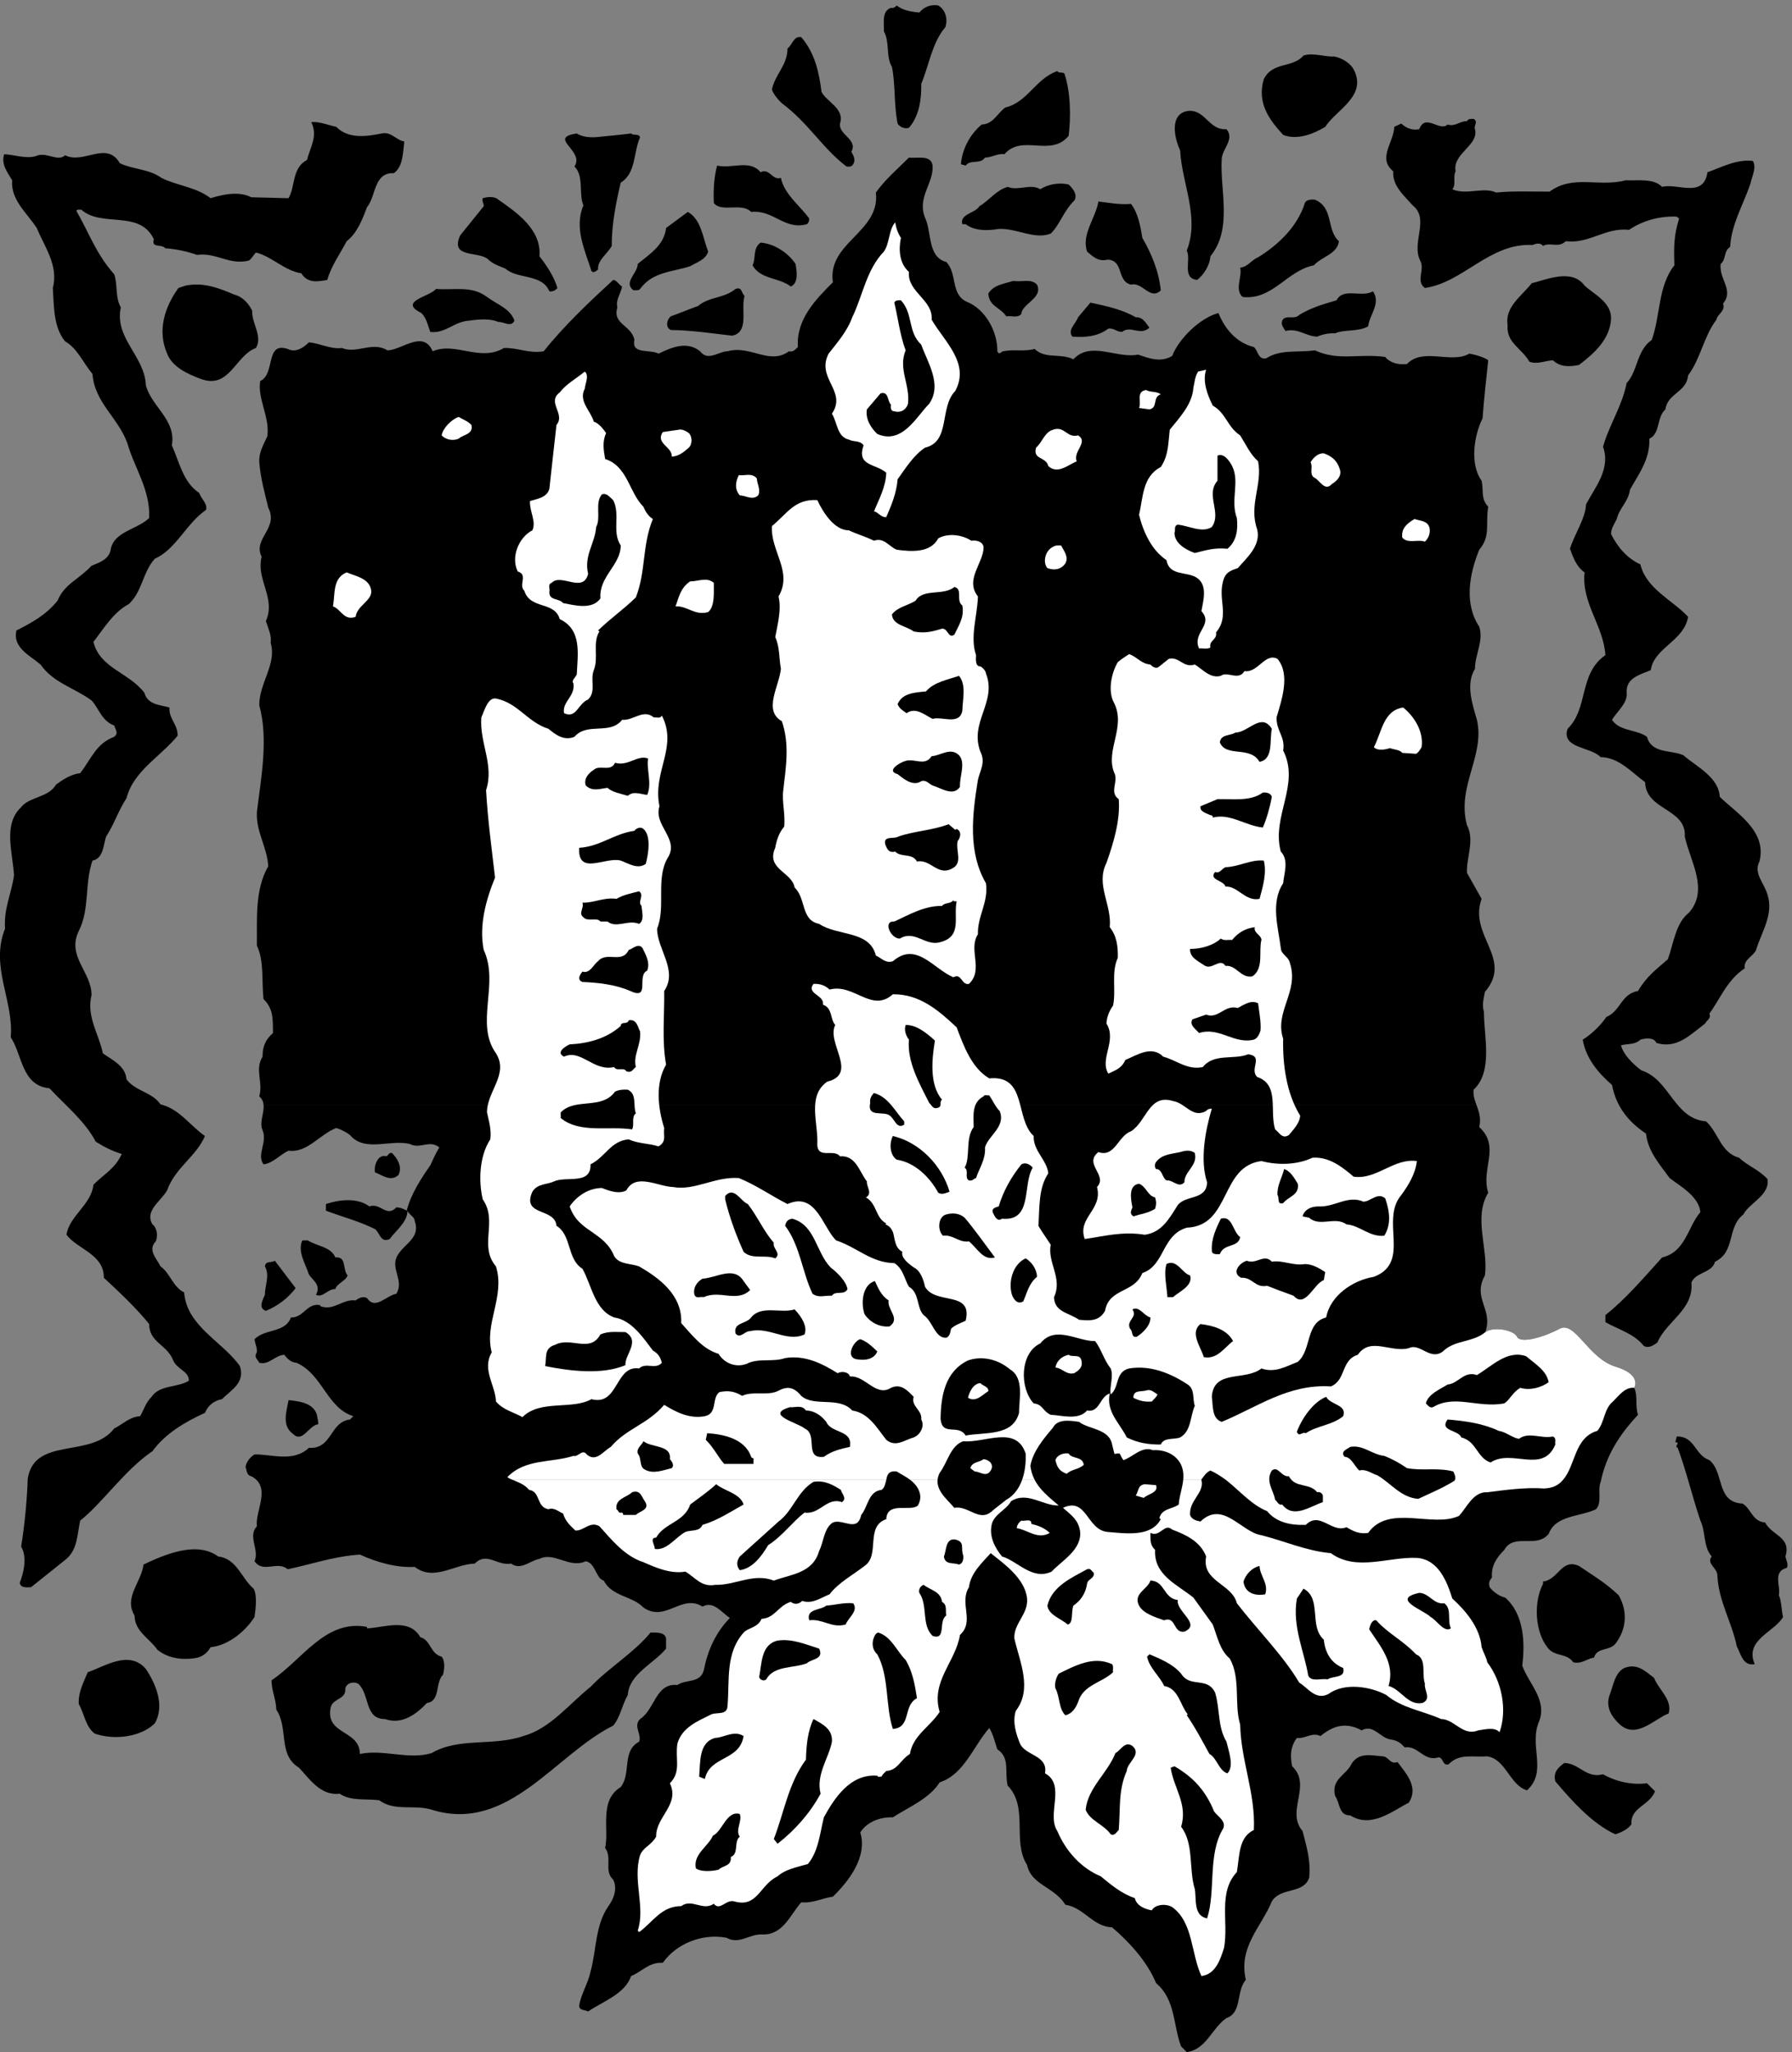
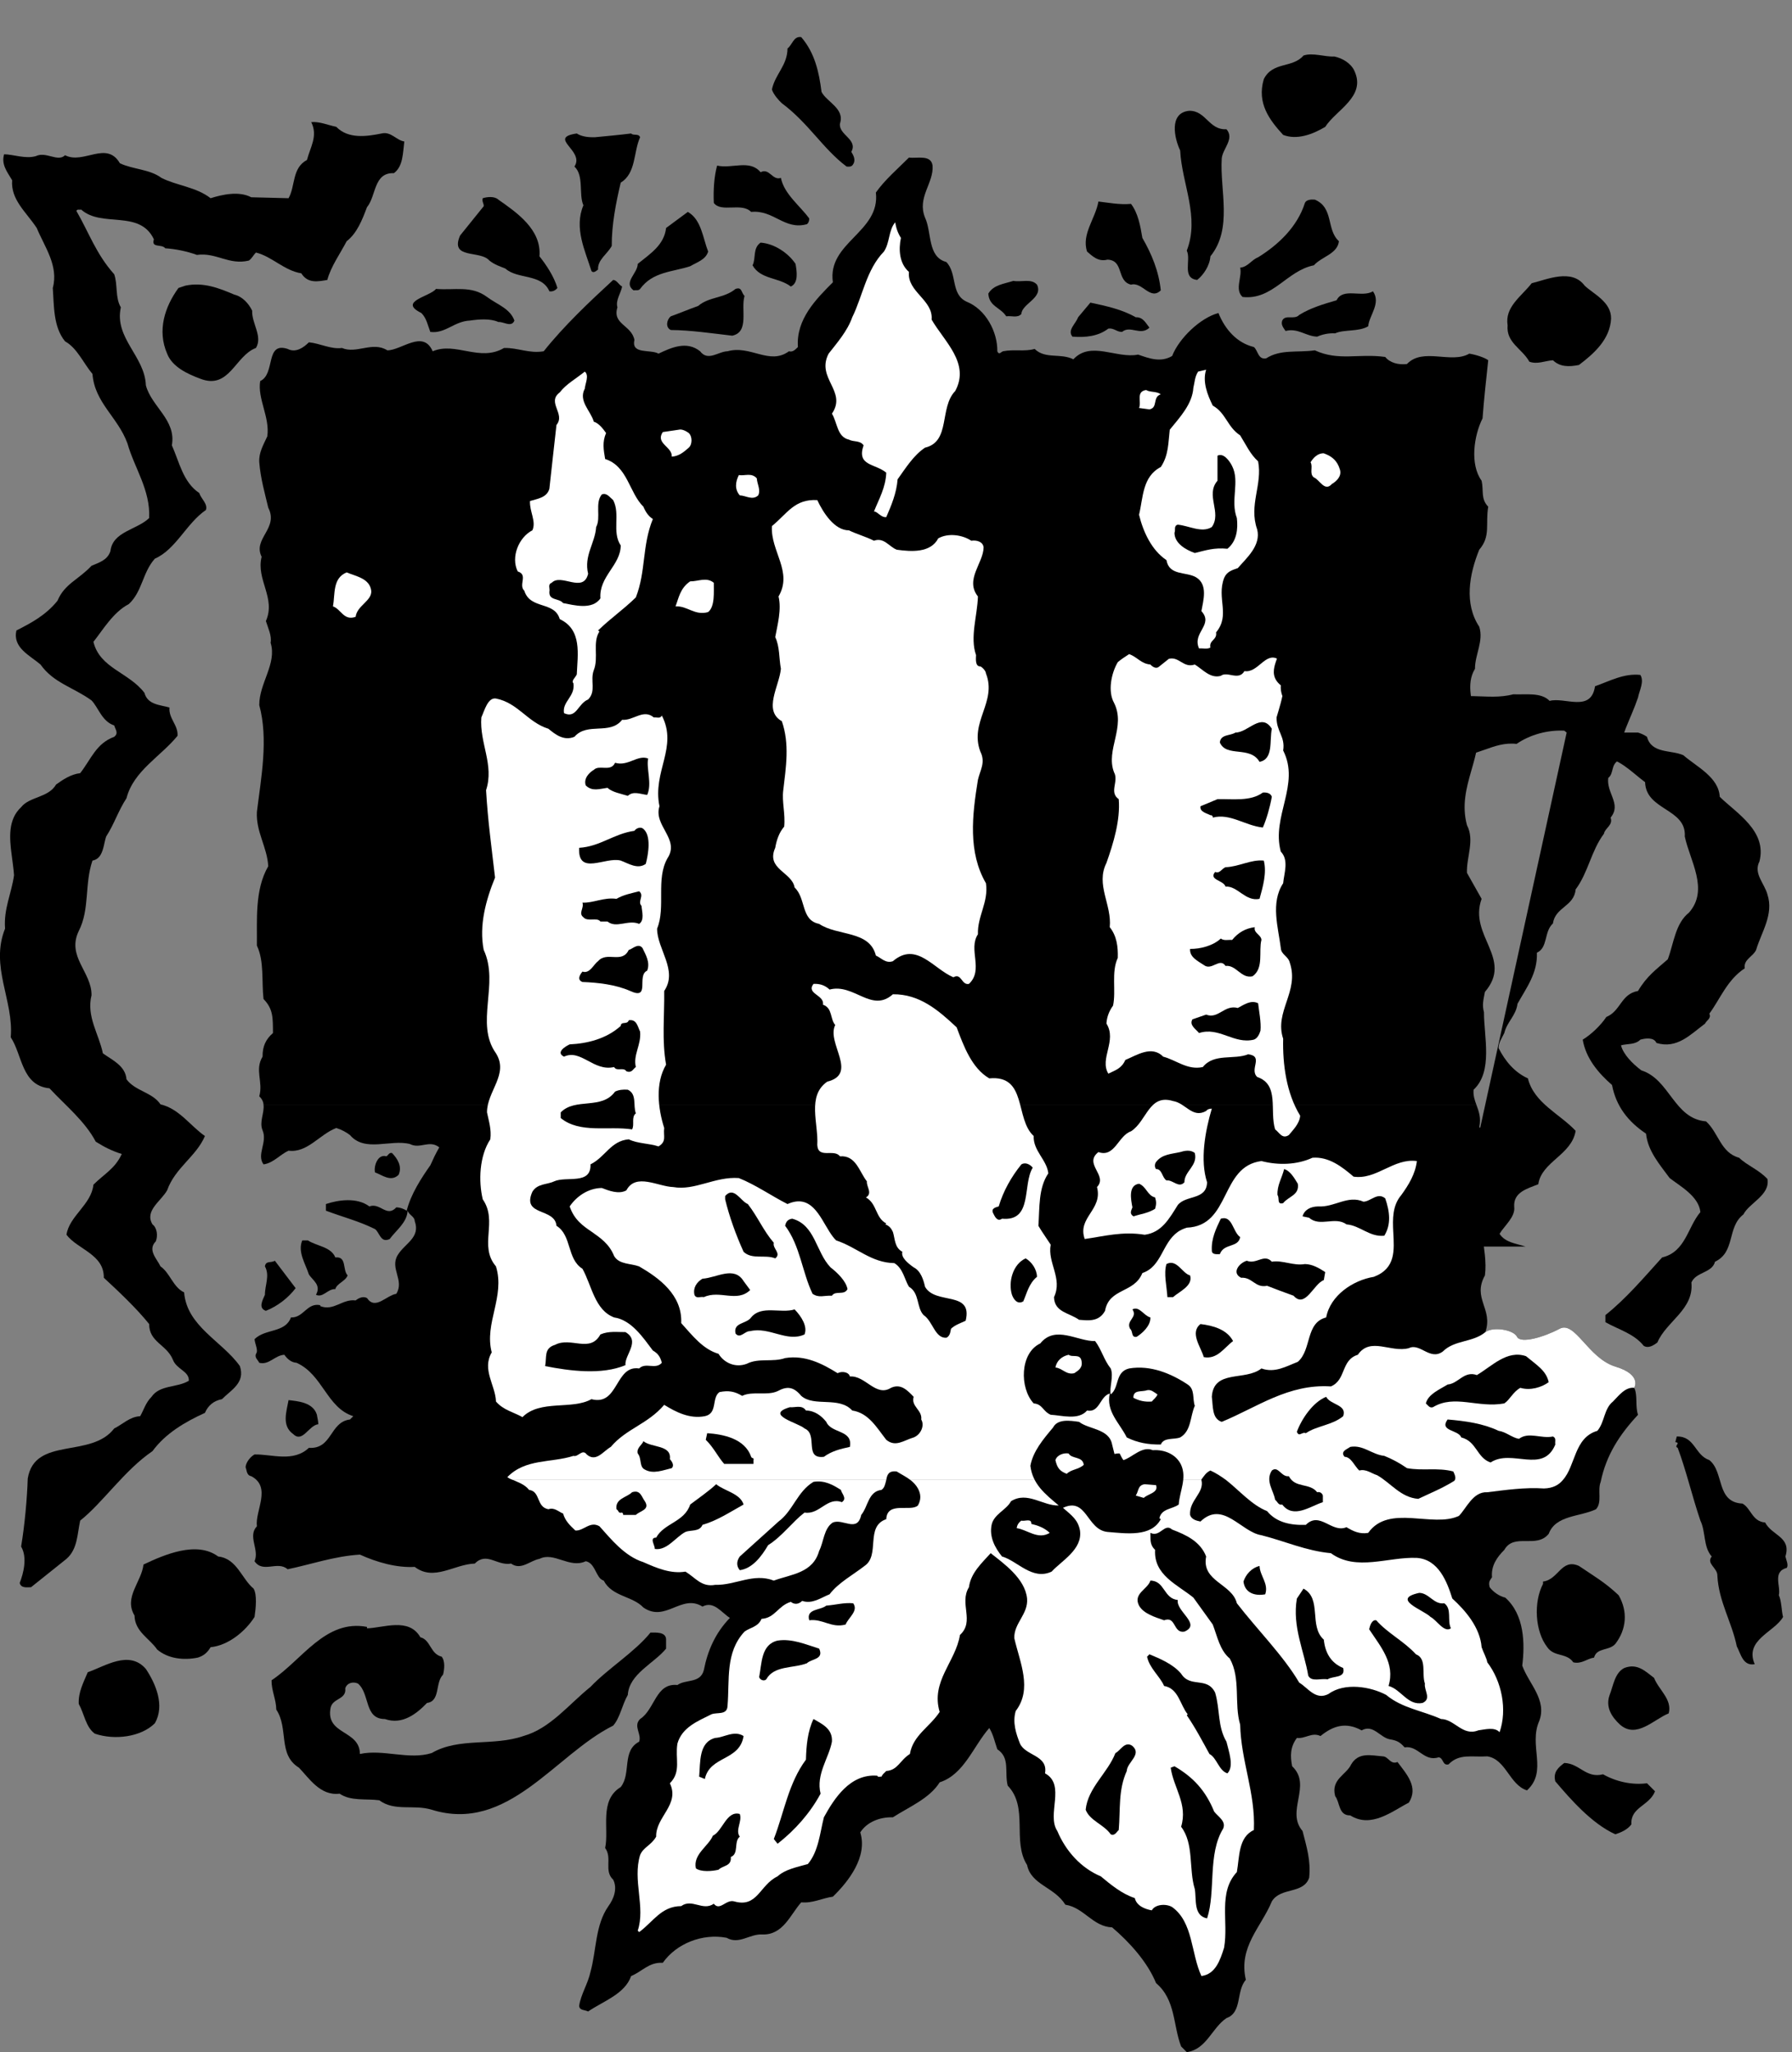
<svg xmlns="http://www.w3.org/2000/svg" xml:space="preserve" width="504.42" height="577.688">
  <rect width="100%" height="100%" fill="#808080" stroke="none" />
  <path d="M56.25 2540.25c-4.93 36.66-7.71 75.4 20 101 17.75 22.75 57.75 19.75 74 48 13.75 9.75 30.75 21.75 51 24 23.75 30.75 33.75 62.75 72 77 9.75 7.75 2.75 14.75 0 24-26.25 8.75-33.25 37.75-48 53-38.25 27.75-80.25 36.75-108 76-23.25 19.75-59.25 35.75-51 72 30.75 15.75 61.75 31.75 87 63 14.75 35.75 44.75 44.75 72 74 15.75 6.75 33.75 11.75 40 31 4.75 41.75 55.75 44.75 82 70 2.75 59.75-31.25 105.75-46 158-20.25 55.75-69.25 85.75-74 147-19.25 22.75-32.25 54.75-58 69-25.25 30.75-23.25 75.75-26 113 12.75 46.75-17.25 86.75-34 127C87 3901 54 3927 57.25 3968.25 46 3987 34 4002 40.25 4023.25c19.75-.25 44.75-10.25 67-4 21.75 10.75 46.75-13.25 62 2 38.75-20.25 87.75 31.75 116-17 27.75-13.25 62.75-12.25 88-31 31.75-16.25 73.75-19.25 104-43 24.75 7.75 59.75 15.75 86 2l79-2c14.75 25.75 6.75 63.75 39 81 6.75 26.75 23.75 50.75 9 80 16.75 1.75 35.75-6.25 53-10 25.75-26.25 64.75-20.25 96-14 19.75 4.75 30.75-14.25 48-17-3.25-24.25-2.25-52.25-22-67-43.25 1.75-37.25-48.25-57-72-10.25-27.25-21.25-55.25-43-72-14.25-27.25-33.25-53.25-41-82-19.25-3.25-41.25-8.25-55 14-36.25 5.75-62.25 35.75-96 44-6.25-6.25-8.25-12.25-15-17-42.25-10.25-69.25 17.75-110 12-21.25 7.75-46.25 12.75-67 14-7.25 9.75-30.25-.25-24 19-30.25 63.75-110.25 23.75-154 63-3.25-1.25-8.25 1.75-10-3 26.75-46.25 41.75-91.25 80-134 7.75-22.25 1.75-49.25 14-70-14.25-65.25 50.75-103.25 53-165 11.75-45.25 64.75-73.25 55-127 15.75-35.25 23.75-78.25 58-101 3.75-12.25 18.75-23.25 14-36-41.25-28.25-63.25-83.25-108-103-26.25-29.25-26.25-69.25-55-96-33.25-17.25-55.25-55.25-75-80 13.75-56.25 74.75-64.25 108-108 6.75-25.25 32.75-25.25 53-31-2.25-23.25 18.75-37.25 17-60-36.25-44.25-93.25-74.25-108-132-17.25-26.25-26.25-55.25-43-81-4.125-11.87-5.078-27.68-12-39h-188m188 0c-3.387-5.82-8.75-10.48-17-12-17.25-50.25-5.25-102.25-29-149-26.25-54.25 27.75-87.25 27-136-11.25-45.25 15.75-82.25 24-123 19.75-14.25 47.75-26.25 50-55 18.75-25.25 54.75-27.25 72-53 39.75-9.25 63.75-46.25 94-67-18.25-43.25-63.25-67.25-80-115-13.25-23.25-48.25-43.25-31-72 9.75-7.25 11.75-24.25 7-36-18.25-18.25 2.75-37.25 10-53 19.75-13.25 26.75-44.25 50-55 5.75-72.25 80.75-103.25 118-156 11.75-35.25-18.25-50.25-38-70-17.25-3.25-29.25-13.25-36-29-42.25-19.25-83.25-43.25-111-81C295 1238 249 1169 201.25 1131.25c-6.25-28.25-5.25-60.25-29-81l-75-60c-9.25-.25-21.25-2.25-24 9 7.75 19.75 16.75 53.75 3 77C84 1123 89 1179 90.25 1220.25c14.75 89.75 133.75 41.75 183 106 17.75 8.75 32.75 24.75 55 26 7.75 13.75 11.75 28.75 24 41 17.75 25.75 53.75 18.75 79 34 .75 20.75-26.25 23.75-34 45-13.25 31.75-50.25 36.75-50 75-27.25 33.75-63.25 67.75-96 98 .75 49.75-55.25 59.75-79 91 5.75 39.75 52.75 63.75 57 106 22.75 22.75 45.75 33.75 60 65-19.25 5.75-37.25 14.75-55 26-23.25 43.75-63.25 75.75-98 113-59.25 5.75-57.25 70.75-82 108C61 2232 10 2304 42.25 2384.25 39 2426 56 2459 61.25 2497.25c-.84 13.06-3.184 27.95-5 43h188m-27-1730c36.75 12.75 87.75 47.75 123 7C361 786 381 740 359.25 702.25 330 673 274 666 232.25 680.25 213 694 210 722 198.25 743.25c-1.25 24.75 9.75 44.75 19 67m118 228c43.75 20.75 112.75 50.75 158 17 39.75-4.25 49.75-47.25 75-68 7.75-13.25 4.75-41.25 2-60-19.25-30.25-55.25-60.25-93-64-7.25-12.25-15.25-18.25-27-22-30.25-6.25-63.25-2.25-86 17-16.25 23.75-47.25 37.75-48 72-23.25 38.75 14.75 70.75 19 108" style="fill:#000;fill-opacity:1;fill-rule:nonzero;stroke:none" transform="matrix(.133 0 0 -.133 -4.195 578.521)" />
  <path d="M424.25 3745.25c37.75 7.75 70.75-5.25 103-19 17.75-4.25 30.75-19.25 38-34-1.25-27.25 22.75-54.25 8-79-44.25-16.25-56.25-89.25-118-65-26.25 9.75-59.25 24.75-70 53-21.25 48.75-5.25 98.75 24 139l15 5m2732-1734c-3.59 9.86-7.1 19.8-6 32 41.75 38.75 21.75 112.75 22 164-4.25 15.75-1.25 25.75 2 43 60.75 70.75-35.25 118.75-7 197l-31 55c-1.25 33.75 16.75 68.75 0 101-22.25 82.75 38.75 146.75 21 223-9.25 32.75-24.25 74.75-4 108-.25 29.75 18.75 58.75 9 89-32.25 48.75-21.25 110.75 0 163 24.75 28.75 12.75 53.75 19 91-16.25 16.75-9.25 33.75-14 55-25.25 34.75-16.25 95.75 2 132 2.75 37.75 7.75 83.75 12 123-7.25 5.75-26.25 11.75-40 14-38.25-22.25-98.25 13.75-132-22-18.25-2.25-36.25 2.75-46 15-57.25 7.75-98.25-9.25-149 14-37.25-5.25-72.25 2.75-103-17-17.25-3.25-17.25 16.75-26 24-36.25 8.75-61.25 37.75-75 72-38.25-10.25-83.25-53.25-98-91-24.25-14.25-48.25-5.25-72 3-45.25-9.25-100.25 29.75-137-10-27.25 13.75-59.25-.25-82 22-21.25-6.25-43.25-.25-67-5-5.25-2.25-8.25-8.25-12 0 .75 40.75-24.25 88.75-65 105-34.25 15.75-19.25 59.75-43 84-40.25 10.75-30.25 62.75-45 94-17.25 42.75 18.75 72.75 16 110-3.25 23.75-32.25 14.75-50 17-23.25-23.25-51.25-47.25-70-74 9.75-84.25-103.25-105.25-91-190-35.25-35.25-78.25-78.25-74-137-6.25-6.25-11.25-11.25-19-9-41.25-30.25-81.25 13.75-130 0-19.25-.25-41.25-22.25-58 0-28.25 22.75-61.25 7.75-88-5-17.25 9.75-58.25-2.25-51 29-6.25 31.75-47.25 32.75-36 69-4.25 14.75 6.75 28.75 10 44-7.25 3.75-11.25 13.75-19 14-50.25-46.25-104.25-97.25-147-151-31.25-5.25-54.25 7.75-84 7-51.25-30.25-102.25 13.75-151-7-20.25 46.75-66.25 1.75-96 2-31.25 19.75-65.25-8.25-96 5-23.25-3.25-46.25 9.75-70 12-10.25-10.25-27.25-23.25-45-14-48.25 15.75-25.25-53.25-58-68-6.25-37.25 20.75-76.25 15-117-8.25-18.25-18.25-34.25-17-55 2.75-34.25 11.75-65.25 19-96 22.75-44.25-33.25-65.25-14-104-12.25-48.25 30.75-87.25 9-136 4.75-15.25 12.75-31.25 10-46 13.75-44.25-24.25-85.25-24-132 19.75-72.25 3.75-154.25-5-226-2.25-42.25 21.75-74.25 24-115-29.25-50.25-23.25-115.25-24-168 15.75-33.25 9.75-75.25 14-113 20.75-21.25 19.75-40.25 20-72-15.25-13.25-22.25-28.25-22-50-17.25-28.25 1.75-53.25-7-84 6.109-5.78 8.723-11.84 9-18h2567m-1854-1003c2.06-1.65 4.22-3.21 7-4 17.75-34.25 60.75-32.25 84-57 46.75-32.25 80.75 29.75 125 2 23.75 12.75 39.75-12.25 58-24-31.25-32.25-47.25-70.25-55-110-7.25-29.25-38.25-19.25-56-32-46.25 4.75-47.25-51.25-79-72-15.25-15.25 3.75-31.25-2-48-37.25-19.25-16.25-67.25-39-96-46.25-28.25-24.25-88.25-33-129 15.75-21.25-3.25-48.25 17-67 9.75-19.25.75-41.25-10-56-28.25-40.25-25.25-93.25-38-139-5.25-25.25-20.25-47.25-24-72 .75-10.25 11.75-8.25 19-12 31.75 21.75 77.75 36.75 91 75 23.75 9.75 37.75 29.75 67 28 28.75 40.75 83.75 62.75 135 53 26.75-15.25 48.75 8.75 76 7 43.75-1.25 58.75 41.75 82 68 24.75-2.25 43.75 8.75 67 12 33.75 32.75 73.75 84.75 58 136 13.75 21.75 40.75 32.75 69 32 33.75 21.75 77.75 39.75 99 74 51.75 16.75 70.75 75.75 105 115 8.75-14.25 11.75-30.25 17-45 27.75-18.25 14.75-48.25 22-77 44.75-46.25 8.75-117.25 41-168 8.75-42.25 57.75-46.25 81-84 39.75-6.25 57.75-46.25 99-48 36.75-31.25 74.75-73.25 93-118 41.75-35.25 35.75-89.25 53-134l12-12c41.75 5.75 52.75 50.75 84 72 33.75 11.75 19.75 56.75 41 81-16.25 69.75 32.75 111.75 55 166 18.75 30.75 66.75 14.75 79 50 3.75 36.75-5.25 64.75-14 99-36.25 41.75 20.75 96.75-22 137-4.25 21.75-4.25 40.75 10 60 17.75-2.25 31.75 12.75 50 4 27.75 22.75 54.75 29.75 87 12 24.75 13.75 38.75-15.25 60-19 13.75-2.25 20.75-5.25 31-17 28.75 4.75 40.75-31.25 72-21 10.75-1.25 7.75-18.25 21-15 22.75 23.75 49.75 14.75 82 17 39.75-6.25 46.75-60.25 84-72 44.75 40.75 2.75 94.75 26 147 16.75 44.75-22.25 78.75-36 117 5.75 46.75 4.75 107.75-36 144-12.25 2.75-25.25 11.75-33 22-2 7.645-1.45 12.46 3 18h-1885m1885 0c.35 1.06 1.01 1.89 2 3-2.25 23.75 9.75 41.75 26 58 20.75 36.75 67.75 1.75 94 34 14.75 39.75 65.75 35.75 100 52 13.75 14.75 2.75 39.75 10 58 11.75 56.75 39.75 99.75 79 142-6.25 17.75-.25 41.25-8 57 0 0 17.25 27.75-40 45-57.75 17.75-85.25 97.75-118 80-32.25-17.25-82.25-32.25-90-17-7.25 14.75-49.75 22.25-67 10 16.75 49.75-28.25 70.75-1 120 7.75 56.75-25.25 121.75 7 175-16.25 50.75 26.75 96.75-19 139 4.34 19.25-.94 33.15-6 47h-2567c2.125-17.02-9.484-36.16-2-54 10.75-25.25-13.25-51.25 2-72 20.75 2.75 34.75 20.75 53 29 39.75-5.25 65.75 34.75 101 48 10.75-3.25 21.75-9.25 29-15 31.75-37.25 85.75-8.25 127-19 21.75-11.25 40.75 9.75 62-7-7.25-12.25-13.25-25.25-19-38-19.25-27.25-41.25-61.25-50-96-6.25 3.75-13.25 6.75-22 7-20.25-22.25-34.25 10.75-57 2-26.25 19.75-66.25 13.75-92 5v-14c37.75-14.25 67.75-21.25 104-39 9.75-7.25 11.75-30.25 31-21 13.75 18.75 36.75 34.75 38 60 2.75-9.25 14.75-12.25 15-22 12.75-35.25-21.25-47.25-36-72-17.25-28.25 14.75-53.25-3-82-21.25-3.25-44.25-35.25-62-9-8.25 4.75-18.25-.25-24-5-28.25 3.75-46.25-23.25-75-12v2c-28.25 5.75-35.25-27.25-62-26-12.25-33.25-54.25-23.25-77-46 .75-10.25 8.75-24.25 3-31-3.25-8.25 3.75-12.25 7-19 20.75-5.25 32.75 15.75 53 17 6.75-9.25 14.75-16.25 26-17 55.75-25.25 63.75-95.25 120-113l-7-7c-43.25-5.25-37.25-63.25-87-60-33.25-31.25-78.25-13.25-115-14-8.25-4.25-18.25-16.25-19-27 2.75-6.25 1.75-17.25 12-19 43.75-23.25 7.75-73.25 12-106-20.25-21.25 5.75-49.25-5-74 17.75-26.25 48.75 1.75 70-17 47.75 9.75 98.75 27.75 153 31 35.75-16.25 77.75-28.25 116-26 40.75-31.25 83.75 5.75 127 7 25.75 25.75 46.75-5.25 77 0 20.75-15.25 40.75 6.75 60 10 30.75 15.75 63.75-21.25 98-5 17.62-3.65 20.29-25.89 31-37h1885" style="fill:#000;fill-opacity:1;fill-rule:nonzero;stroke:none" transform="matrix(.133 0 0 -.133 -4.195 578.521)" />
  <path d="M1117.25 1217.25c11.66-5.25 24.89-9.43 34-21 24.75-3.25 14.75-36.25 41-41 12.75 4.75 22.75-6.25 31-9 4.75-16.25 14.75-25.25 26-36 17.75-1.25 30.75 20.75 51 9 23.75-26.25 52.75-63.25 93-76 27.75-12.25 57.75-25.25 89-20 21.75-13.25 33.75-33.25 63-28 42.75-1.25 80.75 25.75 124 9 37.75 13.75 82.75 15.75 96 63 9.75 18.75 9.75 47.75 29 60 21.75 8.75 51.75-22.25 60 16 14.75 17.75 14.75 49.75 43 53 6.54 4.42 7.93 12.87 10 21h-790m841 0c6.63-5.11 12.04-10.83 16-18 6.75-12.25 6.75-24.25 0-36-15.25-14.25-65.25 9.75-67-29-45.25-15.25-12.25-76.25-46-99-23.25-18.25-55.25-35.25-74-60-18.25-7.25-36.25-21.25-58-14-7.25-7.25-16.25-8.25-24-2-27.25-8.25-33.25-34.25-62-36-7.25-17.25-24.25-18.25-36-27-41.25-44.25-31.25-102.25-36-158-1.25-19.25-22.25-12.25-34-17-28.25-14.25-62.25-27.25-72-62-5.25-32.25 8.75-59.25-16-84 21.75-45.25-30.25-71.25-29-113-10.25-18.25-27.25-22.25-34-39-16.25-53.25 11.75-110.25-5-160l3-3c29.75 21.75 46.75 54.75 89 55 22.75 16.75 45.75-11.25 69 5 12.75-16.25 25.75 9.75 43 5 49.75-14.25 53.75 34.75 92 53 15.75 14.75 41.75 19.75 64 26 22.75 26.75 25.75 66.75 34 99 21.75 39.75 55.75 92.75 113 88 1.75-4.25 5.75-1.25 9-2 1.75 4.75 5.75 7.75 10 12 24.75 1.75 28.75 22.75 50 36 6.75 39.75 41.75 56.75 63 89-19.25 64.75 33.75 105.75 43 163 31.75 28.75-2.25 66.75 19 101 3.75 29.75 26.75 50.75 46 72 26.75-21.25 72.75-53.25 77-96 2.75-33.25-28.25-52.25-27-84 11.75-51.25 38.75-107.25 3-154-7.25-24.25.75-48.25 9-69 11.75-26.25 59.75-24.25 53-63 44.75-24.25 2.75-87.25 26-122 17.75-42.25 49.75-78.25 92-96 20.75-17.25 44.75-37.25 72-46 3.75-16.25 20.75-23.25 36-26 6.75 12.75 29.75 14.75 43 7 44.75-32.25 39.75-98.25 62-146 29.75 3.75 39.75 33.75 48 60 9.75 55.75-13.25 116.75 27 160 5.75 31.75 2.75 73.75 36 89 3.75 77.75-27.25 145.75-29 223-13.25 44.75 1.75 97.75-22 140-21.25 17.75-26.25 46.75-36 72l-41 57c-34.25 27.75-84.25 47.75-81 101-12.25 11.75-9.25 22.75-10 36 20.75-10.25 29.75 21.75 46 7 29.75-11.25 59.75-25.25 72-57-10.25-53.25 54.75-57.25 65-99 41.75-54.25 98.75-111.25 132-168 18.75-11.25 34.75-38.25 62-24 33.75 24.75 88.75 15.75 122-2 33.75-28.25 76.75-33.25 116-51 28.75-.25 45.75-37.25 79-24 13.75 1.75 34.75 7.75 45-4 16.75 47.75 4.75 107.75-26 148-1.25 8.75-8.25 20.75-12 32-3.25 41.75-34.25 77.75-62 103-11.25 35.75-29.25 82.75-75 86-60.25 2.75-128.25-29.25-182 10-52.25 4.75-98.25 25.75-147 38-43.25 6.75-81.25 74.75-129 29-9.25 1.75-19.25 4.75-22 14-2.23 31.37 30.94 46.39 24 74h-616" style="fill:#fff;fill-opacity:1;fill-rule:nonzero;stroke:none" transform="matrix(.133 0 0 -.133 -4.195 578.521)" />
  <path d="M2626.25 1217.25c28.88-22.79 54.27-52.96 87-66 19.75-24.25 50.75-30.25 82-29 29.75 29.75 54.75-18.25 86-5 13.75-8.25 27.75-15.25 46-12 43.75 61.75 136.75 9.75 192 36 15.75 15.75 29.75 51.75 60 50 38.75 4.75 79.75 10.75 120 8 18.96.51 31.47 7.46 40 18h-713m-839 525c-21.2 33.61-39.25 81.25-89 59-33.25 16.75-67.25 40.75-103 55-50.25 3.75-93.25-27.25-139-19-31.25.75-79.25 30.75-99-7-16.25-9.25-38.25-.25-52 5-28.25-.25-53.25-17.25-68-39 9.34-28.02 28.11-41.26 47-54h503m450 0c-4.47 6.94-8 13-8 13 2.75 38.75-.25 79.75 21 111-3.25 28.75-32.25 47.75-31 79-40.25 36.75-13.25 129.75-94 122-37.25 21.75-54.25 68.75-69 108-38.25 35.75-78.25 70.75-135 70-45.25-40.25-82.25 23.75-134 10-9.25 8.75-20.25 12.75-34 12-16.25-21.25 23.75-23.25 20-44 20.75-7.25 14.75-30.25 26-43-19.25-38.25 49.75-103.25-17-120-43.25-30.25-18.25-88.25-21-134 1.75-30.25 35.75-7.25 48-24 33.75 2.75 40.75-32.25 57-53-1.25-11.25 12.75-25.25-2-34 23.75-13.25 19.75-43.25 43-55l-2-2c8.78-3.26 13-9.18 16-16h316m743 0c-1.31 27.47-1.95 55.72 17 78 15.75 21.75 29.75 44.75 33 72-49.25 6.75-85.25-40.25-134-33-24.25 20.75-52.25 42.75-87 40-33.25-15.25-72.25-16.25-108-7-88.25-11.25-64.25-137.25-158-141-7.69-2.36-13.95-5.45-19-9h456m-1696 0c18.36-13 36.85-25.5 47-51 10.75-18.25 34.75-15.25 53-22 41.75-24.25 91.75-60.25 89-120 23.75-26.25 45.75-55.25 79-65 11.75-19.25 35.75-30.25 60-21 24.75 12.75 54.75 2.75 81 12 41.75 6.75 77.75-11.25 111-32 8.75 4.75 23.75 2.75 26-7 32.75 2.75 54.75-44.25 87-24 20.75 9.75 34.75-5.25 48-19-6.25-20.25 18.75-28.25 16-48 7.75-13.25-1.25-32.25-16-38-21.25-6.25-38.25-21.25-58-5-20.25 25.75-37.25 56.75-72 62-28.25 30.75-80.25 6.75-108 31-16.25 19.75-30.25 20.75-50 10-22.25-10.25-53.25.75-75-10-16.25 9.75-29.25 11.75-48 8-17.25-12.25-3.25-45.25-31-51-32.25-6.25-61.25 8.75-86 24-35.25-41.25-80.25-50.25-113-89-16.25-9.25-31.25-33.25-51-16-9.25 12.75-18.25-6.25-28-3-47.25-15.25-101.25-5.25-140-45 3.41-2.61 7.48-4.48 12-6h790c1.79 10.43 4.48 20.05 22 18 9.74-6.13 20.43-11.32 29-18h616c-.06.08-.15.41 0 1 5.75 7.75 9.75 14.75 19 19 11.53-5.23 22.36-12.26 33-20h713c27.16 30.14 23.44 89.55 73 104 15.75 18.75 13.75 46.75 33 62 11.75 11.75 25.75 31.25 45 29 0 0 17.25 27.75-40 45-57.75 17.75-85.25 97.75-118 80-32.25-17.25-82.25-32.25-90-17-7.25 14.75-49.75 22.25-67 10-26.25-22.25-65.25-16.25-90-41-27.25-20.25-48.25 18.75-72 7-38.25-10.25-81.25 24.75-108-14-36.25-11.25-24.25-53.25-57-67-90.25 5.75-156.25-44.25-231-75-21.25 6.75-18.25 33.75-21 53 3.75 58.75 70.75 32.75 105 60 28.75-10.25 52.75 4.75 77 14 29.75 25.75 15.75 82.75 60 94 8.75 46.75 56.75 78.75 101 86 46.5 17.86 43.05 55.78 41 95h-456c-33.37-23.54-33.99-73.5-75-87-17.25-43.25-70.25-31.25-79-80-13.25-24.25-36.25-20.25-55-19-20.25 14.75-52.25 15.75-53 48 18.75 39.75-14.25 72.75-7 111 0 0-10.21 15.07-18 27h-316c4.63-14.32 3.11-32.93 20-42-3.25-12.25 11.75-24.25 24-33 14.75-7.25 20.75-26.25 24-41 21.75-39.25 101.75-7.25 86-72-11.25-5.25-23.25-9.25-31-17-1.25-4.25-1.25-15.25-10-19-24.25-1.25-28.25 34.75-48 48-15.25 15.75-8.25 46.75-31 60-9.25 14.75-12.25 38.75-31 50-49.25.75-79.25 33.75-123 48-5.09 4.75-9.5 10.97-14 18h-503" style="fill:#fff;fill-opacity:1;fill-rule:nonzero;stroke:none" transform="matrix(.133 0 0 -.133 -4.195 578.521)" />
  <path d="M592.25 1669.25c1.75 12.75 12.75 6.75 21 12l44-58c-15.25-20.25-38.25-38.25-63-48-17.25 5.75-6.25 23.75-2 34-.25 19.75 10.75 40.75 0 60m14-876C671 836 720 923 808.25 906.25v-3c34.75.75 88.75 23.75 113-19 21.75-5.25 20.75-35.25 45-41 7.75-9.25 5.75-27.25 3-38-17.25-17.25-5.25-56.25-34-60-21.25-22.25-52.25-47.25-89-34-44.25-.25-31.25 52.75-57 75-10.25 4.75-23.25 1.75-27-10 2.75-24.25-26.25-20.25-31-41-11.25-58.25 61.75-46.25 62-98C843 648 897 624 945.25 639.25c57.75 33.75 129.75 13.75 194 36 56.75 15.75 96.75 67.75 142 104 36.75 38.75 93.75 73.75 127 115 9.75-.25 34.75 2.75 33-17v-17c-25.25-31.25-78.25-53.25-81-98-12.25-21.25-16.25-48.25-31-65C1206 636 1107 469 945.25 519.25 907 531 867 515 834.25 539.25c-28.25 3.75-60.25-2.25-84 14-41.25-5.25-65.25 33.75-86 55C619 636 643 691 616.25 731.25c-.25 21.75-10.25 39.75-10 62m36 593c18.75-2.25 51.75-4.25 60-31 .75-6.25 2.75-12.25 3-20-20.25-2.25-33.25-40.25-53-21-25.25 17.75-14.25 47.75-10 72m41 338c18.75-12.25 48.75-13.25 58-36 24.75 2.75 14.75-26.25 26-38-4.25-12.25-23.25-17.25-26-29-16.25.75-26.25-19.25-41-12 11.75 20.75-7.25 30.75-15 43-7.25 22.75-24.25 47.75-14 72h12" style="fill:#000;fill-opacity:1;fill-rule:nonzero;stroke:none" transform="matrix(.133 0 0 -.133 -4.195 578.521)" />
  <path d="M765.25 3138.25c18.75-8.25 48.75-12.25 52-39 1.75-21.25-30.25-31.25-33-55-25.25-9.25-31.25 16.75-48 22 4.75 25.75-1.25 59.75 29 72" style="fill:#fff;fill-opacity:1;fill-rule:nonzero;stroke:none" transform="matrix(.133 0 0 -.133 -4.195 578.521)" />
  <path d="M849.25 1902.25c3.75 1.75 5.75 8.75 12 7 11.75-12.25 21.75-28.25 14-46-16.25-16.25-35.25-.25-50 5-3.25 12.75 5.75 39.75 24 34m105 1836c39.75-3.25 74.75 7.75 108-17 21.75-16.25 48.75-24.25 58-50-6.25-15.25-22.25-2.25-34-3-17.25 7.75-41.25 5.75-60 3-33.25-1.25-52.25-28.25-84-24-5.25 13.75-8.25 29.75-19 40-50.25 24.75 18.75 34.75 31 51" style="fill:#000;fill-opacity:1;fill-rule:nonzero;stroke:none" transform="matrix(.133 0 0 -.133 -4.195 578.521)" />
-   <path d="M1002.25 3467.25c8.75-5.25 18.75-8.25 27-17 4.75-20.25-18.25-20.25-27-29-12.25-5.25-27.25-2.25-36 7 2.75 15.75 20.75 33.75 36 39" style="fill:#fff;fill-opacity:1;fill-rule:nonzero;stroke:none" transform="matrix(.133 0 0 -.133 -4.195 578.521)" />
  <path d="M1055.25 3913.25c.75 5.75-4.25 9.75-2 17 8.75 2.75 24.75 4.75 33-3 38.75-27.25 91.75-63.25 87-120 13.75-17.25 30.75-42.25 38-67-4.25-5.25-10.25-8.25-17-7-16.25 37.75-67.25 24.75-93 48-11.25 4.75-22.25 7.75-34 17-19.25 22.75-84.25 1.75-62 53l50 62" style="fill:#000;fill-opacity:1;fill-rule:nonzero;stroke:none" transform="matrix(.133 0 0 -.133 -4.195 578.521)" />
  <path d="M1062.25 1995.25c-.25 44.75 46.75 80.75 19 125-45.25 63.75 7.75 146.75-26 219-10.25 51.75 4.75 105.75 24 153-7.25 63.75-15.25 119.75-19 185 17.75 53.75-14.25 99.75-10 154 6.75 14.75 13.75 42.75 31 40 46.75-9.25 66.75-50.25 111-64 14.75-12.25 32.75-26.25 55-17 27.75 31.75 74.75 2.75 101 36 23.75-2.25 44.75 23.75 67 5 5.75.75 13.75-3.25 17 4 34.75-67.25-20.25-118.25-5-192-13.25-41.25 43.75-69.25 17-110-25.25-44.25-3.25-103.25-22-149-.25-43.25 44.75-88.25 15-132 .75-52.25-5.25-104.25 4-156-23.25-39.25-17.25-92.25-4-134-2.25-17.25 5.75-28.25-12-39-20.25 6.75-44.25 5.75-63 15-38.25-3.25-49.25-37.25-81-53 1.75-44.25-51.25-24.25-77-36-15.25-7.25-35.25-4.25-46-22-23.25-52.25 47.75-33.25 51-72 32.75-20.25 21.75-70.25 55-91 19.75-35.25 25.75-87.25 67-103 36.75-5.25 61.75-43.25 82-70 10.75-6.25 15.75-13.25 19-26-13.25-15.25-34.25 1.75-48-12-51.25 7.75-43.25-80.25-101-65-41.25-23.25-108.25-.25-146-38-19.25 10.75-40.25 14.75-56 33-1.25 34.75-30.25 67.75-9 104-16.25 61.75 28.75 117.75 9 182-37.25 43.75 4.75 94.75-28 142-9.25 38.75-7.25 91.75 16 127 2.75 20.75-3.25 38.75-7 57" style="fill:#fff;fill-opacity:1;fill-rule:nonzero;stroke:none" transform="matrix(.133 0 0 -.133 -4.195 578.521)" />
  <path d="M1158.25 3227.25c8.75 18.75-6.25 39.75-5 62 14.75 4.75 35.75 6.75 41 26 4.75 44.75 9.75 86.75 15 135 19.75 23.75-21.25 47.75 7 69 13.75 17.75 32.75 27.75 53 44 9.75-8.25.75-25.25 0-36-14.25-26.25 12.75-47.25 19-70 10.75-3.25 19.75-15.25 26-24-8.25-19.25-5.25-35.25-2-55 47.75-15.25 50.75-71.25 81-101 4.75-11.25 10.75-20.25 20-26-23.25-57.25-14.25-110.25-36-166-29.25-28.25-51.25-42.25-80-70l3-2c-15.25-23.25-1.25-55.25-12-82-8.25-22.25 5.75-44.25-12-62-22.25-9.25-24.25-41.25-51-29-4.25 24.75 23.75 34.75 20 63-5.25 5.75 3.75 11.75 7 19 1.75 41.75 11.75 94.75-36 117-11.25 38.75-62.25 19.75-75 60-13.25 12.75 8.75 33.75-14 41-15.25 30.75 2.75 72.75 31 87" style="fill:#fff;fill-opacity:1;fill-rule:nonzero;stroke:none" transform="matrix(.133 0 0 -.133 -4.195 578.521)" />
  <path d="M1206.25 1503.25c33.75 17.75 73.75-18.25 96 22 17.75 7.75 35.75 4.75 53 5 32.75-19.25-2.25-48.25 0-70-50.25-21.25-118.25-12.25-170-2 3.75 18.75-3.25 37.75 21 45m-7 1613c19.75 20.75 66.75-23.25 77 19-9.25 38.75 14.75 64.75 17 99 10.75 19.75-3.25 50.75 12 69 10.75 3.75 15.75-5.25 24-12 15.75-30.25-3.25-67.25 16-96-.25-42.25-46.25-65.25-43-112-17.25-25.25-56.25-14.25-79-10-8.25 10.75-30.25 4.75-29 24 1.75 6.75-4.25 15.75 5 19m19-1121c30.75 31.75 86.75 4.75 115 44 7.75 3.75 16.75 4.75 27 4 19.75-9.25 10.75-33.25 17-50-10.25-8.25-2.25-24.25-8-34-50.25 7.75-110.25-9.25-151 24v12m19 144c37.75 1.75 77.75 11.75 108 39 .75 10.75 13.75 1.75 17 12 16.75 2.75 18.75-13.25 24-24 2.75-28.25-15.25-49.25-9-75-6.25-4.25-8.25-13.25-20-9-6.25 9.75-20.25-1.25-26 9-43.25-10.25-70.25 38.75-106 22-18.25 8.75 2.75 21.75 12 26m15 1928c10.75-7.25 26.75-8.25 38-8 28.75 2.75 50.75 4.75 77 8 4.75-5.25 15.75.75 19-8-14.25-31.25-8.25-76.25-41-96-10.25-43.25-19.25-89.25-19-134-9.25-17.25-30.25-29.25-29-50-2.25-1.25-9.25-9.25-14-3-13.25 42.75-37.25 90.75-17 139-10.25 22.75 1.75 62.75-19 82 22.75 33.75-58.25 60.75 5 70m12-1774c15.75-5.25 23.75 15.75 33 22 18.75 21.75 50.75-6.25 65 24 6.75.75 19.75 15.75 29 4 6.75-14.25 16.75-30.25 10-48-23.25-10.25 7.75-63.25-36-43-31.25 13.75-68.25 17.75-101 19-12.25 4.75-5.25 15.75 0 22m-7 262c44.75 2.75 72.75 29.75 117 36 2.75 4.75 12.75 9.75 19 4 16.75-14.25 10.75-52.25 5-74-17.25-12.25-36.25.75-53 7-32.25 8.75-91.25-33.25-88 27m7-116c22.75-1.25 44.75 11.75 72 8 14.75 8.75 31.75 11.75 48 16 11.75-9.25-4.25-21.25 5-31 .75-11.25 6.75-30.25-5-38-23.25 9.75-48.25-10.25-67 5h-15c-7.25 9.75-27.25-1.25-36 9-11.25 8.75 1.75 18.75-2 31m24 281c11.75 11.75 35.75-5.25 45 15 27.75-8.25 47.75 17.75 70 9-4.25-21.25 8.75-53.25-2-77-15.25 1.75-29.25 8.75-41-2-15.25 4.75-33.25 7.75-43 17-17.25-2.25-32.25-8.25-46 5-5.25 14.75 7.75 27.75 17 33m81-1529c17.75 5.75 19.75-9.25 27-19 11.75-18.25-10.25-20.25-19-29h-27c.75 2.75-1.25 3.75-2 5-9.25-2.25-6.25 3.75-12 7-3.25 22.75 21.75 24.75 33 36m72 2676 46 34c28.75-16.25 31.75-55.25 43-84-5.25-17.25-23.25-22.25-38-31-37.25-12.25-79.25-11.25-106-48-3.25-4.25-9.25-2.25-14-3-22.25 16.75 8.75 35.75 9 56 26.75 21.75 55.75 39.75 60 76m-48-2568c17.75-14.25 59.75-7.25 56-38 4.75-5.25 9.75-13.25 4-19-18.25-4.25-39.25-13.25-57-3-12.25 5.75-6.25 23.75-15 34-3.25 11.75 9.75 18.75 12 26m27-204c16.75 30.75 59.75 32.75 72 70 16.75 12.75 38.75 27.75 55 43 16.75-14.25 50.75-19.25 58-43-29.25-16.25-56.25-34.25-87-43-6.25-15.25-24.25-10.25-36-15-20.25-10.25-39.25-40.25-65-36 .75 7.75-12.25 23.75 3 24" style="fill:#000;fill-opacity:1;fill-rule:nonzero;stroke:none" transform="matrix(.133 0 0 -.133 -4.195 578.521)" />
  <path d="M1468.25 3440.25c5.75 1.75 14.75-2.25 21-7 7.75-7.25 7.75-24.25 0-31-10.25-9.25-21.25-18.25-36-19 1.75 20.75-35.25 27.75-19 52l34 5" style="fill:#fff;fill-opacity:1;fill-rule:nonzero;stroke:none" transform="matrix(.133 0 0 -.133 -4.195 578.521)" />
  <path d="M1451.25 3680.25c18.75 6.75 37.75 14.75 58 22 22.75 19.75 54.75 15.75 79 36 13.75 4.75 11.75-7.25 19-15-8.25-28.25 10.75-76.25-26-84-41.25 4.75-88.25 11.75-130 12-12.25 5.75-8.25 22.75 0 29" style="fill:#000;fill-opacity:1;fill-rule:nonzero;stroke:none" transform="matrix(.133 0 0 -.133 -4.195 578.521)" />
  <path d="M1492.25 3119.25c16.75-.25 34.75 9.75 50-3-.25-19.25 2.75-50.25-12-62-28.25-8.25-44.25 13.75-69 12 6.75 17.75 9.75 38.75 31 53" style="fill:#fff;fill-opacity:1;fill-rule:nonzero;stroke:none" transform="matrix(.133 0 0 -.133 -4.195 578.521)" />
  <path d="M1518.25 1643.25c29.75 1.75 66.75 27.75 87-5l14-19c-28.25-27.25-64.25.75-98-15-7.25 1.75-16.25-4.25-20 5-3.25 14.75 4.75 26.75 17 34m22-1179c20.75 9.75 28.75 53.75 57 46 5.75-15.25-10.25-34.25 0-48-13.25-10.25-1.25-36.25-19-43 1.75-20.25-16.25-17.25-26-27-13.25-3.25-37.25-5.25-48 3-6.25 29.75 26.75 46.75 36 69m5 207c18.75.75 39.75 16.75 60 4-8.25-53.25-71.25-41.25-82-91l-12 5c2.75 30.75-1.25 72.75 34 82m-17 645c33.75-2.25 79.75-11.25 93-50 1.75-4.25 6.75-1.25 5-7v-8h-62c-13.25 14.75-22.25 34.75-39 51l3 14m21 2683c31.75-7.25 68.75 13.75 92-14 18.75 9.75 24.75-18.25 43-12 6.75-34.25 40.75-59.25 60-86-.25-5.25-1.25-9.25-5-12-47.25-13.25-70.25 30.75-118 26-20.25 20.75-63.25-2.25-79 19-1.25 27.75.75 56.75 7 79m17-2181c18.75 21.75 32.75-11.25 48-17 21.75-28.25 32.75-56.25 55-82-3.25-12.25 16.75-22.25 3-33-21.25 8.75-49.25-3.25-67 14-16.25 35.75-30.25 74.75-39 111v7m55-257c21.75 26.75 62.75 7.75 92 17 14.75-15.25 27.75-36.25 21-53-37.25-17.25-74.25 16.75-115 7-11.25.75-21.25-17.25-31-5-5.25 23.75 22.75 19.75 33 34" style="fill:#000;fill-opacity:1;fill-rule:nonzero;stroke:none" transform="matrix(.133 0 0 -.133 -4.195 578.521)" />
  <path d="M1595.25 3344.25c12.75-2.25 26.75 5.75 38-7 .75-12.25 8.75-24.25 3-36-12.25-11.25-26.25-.25-39 0-11.25 12.75-9.25 28.75-2 43" style="fill:#fff;fill-opacity:1;fill-rule:nonzero;stroke:none" transform="matrix(.133 0 0 -.133 -4.195 578.521)" />
  <path d="M1679.25 1129.25c30.75 22.75 39.75 63.75 74 84 23.75 3.75 40.75-6.25 58-17 1.75-8.25 13.75-18.25 2-26-31.25 11.75-47.25-27.25-79-22-26.25-20.25-47.25-50.25-77-69-14.25-24.25-33.25-49.25-60-53-7.25 8.75-7.25 18.75 0 29l82 74m-38 2707c29.75-2.25 58.75-22.25 74-45 2.75-16.25 6.75-40.25-10-48-25.25 19.75-64.25 14.75-81 45 7.75 14.75-.25 35.75 17 48m36-2959c30.75 4.75 59.75-8.25 88-17 10.75-23.25-16.25-21.25-26-31-29.25-11.25-69.25-4.25-86-34-5.25-5.25-14.25-.25-15 5 5.75 28.75 3.75 68.75 39 77" style="fill:#000;fill-opacity:1;fill-rule:nonzero;stroke:none" transform="matrix(.133 0 0 -.133 -4.195 578.521)" />
  <path d="M1672.25 3001.25c4.75 25.75 13.75 58.75 7 86 30.75 52.75-17.25 95.75-14 149 32.75 26.75 47.75 57.75 96 55 12.75-27.25 36.75-64.25 67-64 16.75-8.25 35.75-13.25 53-22 20.75 7.75 31.75-12.25 48-19 30.75-4.25 71.75-7.25 88 24 20.75 11.75 50.75 7.75 70-5 11.75 1.75 24.75-2.25 26-14-.25-33.25-40.25-68.25-12-104-1.25-41.25-17.25-86.25-4-124-.25-7.25-2.25-24.25 9-24 3.75-1.25 11.75-9.25 12-15 23.75-60.25-35.25-102.25-12-165 11.75-23.25-.25-39.25-5-60-12.25-75.25-21.25-153.25 17-219 5.75-40.25-18.25-69.25-17-108-21.25-32.25 12.75-75.25-19-105-16.25-3.25-15.25 23.75-33 14-42.25 17.75-78.25 76.75-128 34-15.25-5.25-24.25 6.75-36 12-13.25 53.75-81.25 40.75-120 67-39.25 7.75-27.25 53.75-52 77-5.25 32.75-61.25 38.75-41 84 2.75 15.75 7.75 31.75 19 45 2.75 26.75-5.25 52.75-2 77 5.75 48.75 13.75 97.75-3 146-40.25 22.75-5.25 74.75-2 111-4.25 22.75-2.25 46.75-12 67" style="fill:#fff;fill-opacity:1;fill-rule:nonzero;stroke:none" transform="matrix(.133 0 0 -.133 -4.195 578.521)" />
  <path d="M1698.25 4247.25c9.75 6.75 12.75 26.75 29 24 28.75-33.25 37.75-74.25 43-116 10.75-21.25 49.75-35.25 39-67-3.25-24.25 38.75-33.25 24-60 4.75-7.25 9.75-17.25 4-26-3.25-6.25-9.25-5.25-14-5-50.25 37.75-80.25 91.75-137 134-6.25 5.75-17.25 17.75-21 29 6.75 32.75 32.75 50.75 33 87m39-3622c.75 29.75 3.75 60.75 16 86 19.75-11.25 40.75-21.25 39-48-6.25-34.25-34.25-69.25-24-110-22.25-41.25-54.25-77.25-91-106l-8 10c21.75 55.75 30.75 117.75 68 168m-34 746c10.75-1.25 25.75 5.75 34-7 18.75-.25 32.75-11.25 43-24 10.75-25.25 56.75-16.25 50-53-20.25-4.25-39.25-9.25-55-21-43.25-5.25-11.25 47.75-41 60-12.25 11.75-86.25 28.75-31 45m5 399c48.75-13.25 49.75-70.25 81-103 15.75-12.25 32.75-29.25 36-46-7.25-14.25-25.25-2.25-33-14-17.25.75-27.25-5.25-41 4-22.25 46.75-26.25 101.75-58 144 1.75 8.75 5.75 13.75 15 15m72-819c21.75 1.75 36.75 6.75 57 5 11.75-16.25-10.25-30.25-16-45-30.25-8.25-48.25 12.75-77 9-7.25 24.75 23.75 20.75 36 31" style="fill:#000;fill-opacity:1;fill-rule:nonzero;stroke:none" transform="matrix(.133 0 0 -.133 -4.195 578.521)" />
  <path d="M1835.25 3678.25c21.75 43.75 29.75 100.75 67 139 12.75 18.75 9.75 45.75 24 62 1.75-12.25 5.75-23.25 12-33-5.25-25.25-3.25-54.25 17-72-4.25-42.25 51.75-59.25 48-101 26.75-46.25 81.75-92.25 50-151-34.25-35.25-9.25-107.25-64-120-24.25-16.25-40.25-42.25-58-67-2.25-29.25-13.25-55.25-24-80-11.25-1.25-18.25 11.75-26 12 10.75 26.75 24.75 50.75 26 82-23.25 19.75-63.25 13.75-48 58-7.25 10.75-21.25 6.75-31 12-25.25 5.75-24.25 35.75-36 55 32.75 47.75-34.25 74.75-7 127 17.75 22.75 39.75 47.75 50 77" style="fill:#fff;fill-opacity:1;fill-rule:nonzero;stroke:none" transform="matrix(.133 0 0 -.133 -4.195 578.521)" />
-   <path d="M1852.25 1515.25c14.75-5.25 24.75-15.25 36-26-6.25-16.25-25.25-19.25-39-17-31.25.75-12.25 38.75 3 43m31 123c6.75-15.25 13.75-31.25 29-41-3.25-20.25 25.75-38.25 2-55-22.25-2.25-42.25 9.75-53 26-8.25 23.75-4.25 62.75 22 70m12 1879c17.75 4.75 13.75-16.25 22-24-1.25-6.25-.25-14.25 7-14 13.75-4.25 25.75 3.75 29 16 4.75 40.75-21.25 73.75-5 113-12.25 32.75-16.25 69.75-24 101 2.75 5.75 8.75 4.75 14 5 26.75-29.25 13.75-66.25 43-94 13.75-38.25 44.75-84.25 17-125-27.25-27.25-57.25-87.25-110-64-13.25 12.75-25.25 30.75-22 52l29 34m-14-1481c30.75-8.25 44.75-39.25 64-60v-7c-18.25-11.25-20.25 17.75-36 22-15.25 4.75-42.25-4.25-36 24-1.25 7.75 1.75 14.75 8 21m9-1142c27.75-8.25 39.75-40.25 58-58 14.75-24.25 19.75-53.25 24-81-30.25-15.25-11.25-62.25-51-65-16.25 48.75-7.25 110.75-33 158-10.25 8.75-12.25 23.75-7 36 1.75 3.75 3.75 8.75 9 10m27 3439c3.75-1.25 8.75.75 12 5 12.75-10.25 29.75-13.25 48-15 9.75 11.75 23.75 17.75 40 15 15.75-9.25 20.75-29.25 15-46-28.25-33.25-34.25-80.25-51-120 .75-32.25-4.25-68.25-26-93-10.25-3.25-20.25 2.75-24 9-8.25 41.75-4.25 81.75-12 120-13.25 21.75-4.25 52.75-17 75 .75 17.75-5.25 42.75 15 50m16-1754c33.75 11.75 71.75 12.75 106 26l14-12 3 2c10.75-5.25 8.75-17.25 2-26-4.25-22.25 11.75-46.25-12-58-30.25-16.25-45.25 20.75-74 15-10.25 18.75-33.25 7.75-46 21-14.25-3.25-17.25 5.75-21 15-5.25 19.75 18.75 10.75 28 17m-9-180c31.75 14.75 64.75 33.75 101 33 5.75 7.75 17.75 3.75 24 12 .75-3.25 3.75-2.25 7-2-7.25-34.25 12.75-75.25-36-87-30.25-8.25-53.25 26.75-84 8-19.25-1.25-37.25 37.75-12 36m-3-454c56.75-13.25 103.75-62.25 120-118-7.25-2.25-16.25-7.25-24-2-17.25 31.75-48.25 63.75-88 70-14.25 9.75-16.25 33.75-8 50m48 1133c15.75 26.75 58.75 9.75 82 29 18.75-3.25 2.75-29.25 17-39 4.75-25.25-8.25-43.25-17-62-14.25-9.25-13.25 17.75-29 12-20.25-6.25-36.25-9.25-57-5-15.25 11.75-44.25 12.75-46 36 11.75 15.75 33.75 18.75 50 29m-21-339c19.75 5.75 40.75-12.25 55 10 18.75.75 39.75 19.75 58 2 14.75-16.25.75-45.25 2-67-14.25-21.25-40.25-2.25-58 3-7.25 2.75-13.25 12.75-24 9-18.25-12.25-39.25 6.75-50 15-25.25 6.75 4.75 24.75 17 28m43 147c16.75 19.75 45.75 24.75 70 33 15.75-19.25 7.75-48.25 7-74-6.25-31.25-42.25-11.25-63-17-16.25 7.75-35.25 25.75-55 12-8.25 5.75-15.25 9.75-19 19 9.75 23.75 36.75 24.75 60 27m-43-706c22.75.75 44.75-17.25 62-33-6.25-38.25-12.25-93.25 15-125-6.25-4.25.75-14.25-8-17-11.25-4.25-13.25 4.75-19 10-21.25 41.75-47.25 87.75-43 134-7.25 9.75-10.25 20.75-7 31m38-1185c14.75-11.25 36.75-14.25 39-36 11.75-6.25 6.75-19.25 9-29-17.25-11.25.75-53.25-29-43-24.25 23.75-9.25 63.75-28 91-2.25 7.75 2.75 14.75 9 17m84 304c45.75-4.25 111.75 34.75 132-26 1.75-39.25-9.25-80.25-41-98-8.25-6.25-19.25-15.25-28-22-28.25-28.25-51.25 10.75-82 5-16.25 19.75-47.25 41.75-31 74 16.75 21.75 22.75 57.75 50 67m-36 480c13.75 3.75 27.75 2.75 39-7 20.75-24.25 43.75-57.25 64-84-25.25-7.25-37.25 19.75-55 34-21.25-3.25-33.25 14.75-55 12-12.25 11.75-10.25 40.75 7 45m46-309c30.75 10.75 64.75 1.75 89-19 30.75-18.25 18.75-64.25 19-92-13.25-50.25-72.25-40.25-113-48-15.25 25.75-50.25-3.25-53 36 .75 48.75 9.75 99.75 58 123m-27-379c21.75-5.25 10.75-18.25 17-34 .75-8.25-1.25-17.25-9-19-13.25 4.75-29.25-1.25-32 17 5.75 12.75 2.75 38.75 24 36m56 2995c24.75.75 32.75 23.75 50 36 46.75 10.75 64.75 61.75 110 77 3.75-5.25 10.75-1.25 15-5 13.75-40.25 13.75-94.25 9-132-38.25-46.25-98.25 4.75-136-39-13.25 2.75-27.25-7.25-41-7-10.25-15.25-31.25-3.25-41-17l-10 3c2.75 32.75 19.75 63.75 44 84m-5-173c20.75 11.75 34.75 33.75 60 41 22.75-9.25 47.75 7.75 69-5 16.75 10.75 39.75 14.75 60 10 8.75-8.25 19.75-21.25 12-34-22.25-21.25-31.25-52.25-50-70-35.25-13.25-71.25 11.75-110 10-24.25-4.25-51.25-4.25-70 10h-7c-6.25 21.75 28.75 23.75 36 38m-12-1949c-.25 24.75-4.25 51.75 21 65 .75 3.75 7.75 1.75 12 2 7.75-11.25 13.75-25.25 22-33 13.75-33.25-24.25-52.25-31-77 1.75-25.25-12.25-44.25-19-65-7.25-2.25-6.25-6.25-15-5-10.25 5.75.75 20.75-9 27 12.75 22.75.75 61.75 19 86" style="fill:#000;fill-opacity:1;fill-rule:nonzero;stroke:none" transform="matrix(.133 0 0 -.133 -4.195 578.521)" />
  <path d="M2106.25 1422.25c5.75-6.25 17.75-7.25 17-17-13.25-8.25-26.25-24.25-43-14 2.75 11.75 10.75 29.75 26 31m7-161c12.75-1.25 22.75-12.25 15-24-9.25-15.25-22.25-2.25-34-2l-9 7c3.75 13.75 18.75 11.75 28 19" style="fill:#fff;fill-opacity:1;fill-rule:nonzero;stroke:none" transform="matrix(.133 0 0 -.133 -4.195 578.521)" />
  <path d="M2176.25 3755.25c16.75-3.25 37.75 5.75 50-8 13.75-28.25-32.25-40.25-33-62-8.25-9.25-21.25-3.25-32-5-13.25 19.75-36.25 20.75-38 48 10.75 18.75 33.75 20.75 53 27m-5-2583c34.75 21.75 67.75-10.25 101-9-28.25 23.75-55.25 44.75-60 84 5.75 30.75 26.75 55.75 48 81 9.75 18.75 35.75 14.75 55 12 20.75-16.25 63.75-14.25 70-48l5-20s7.75 1.75 11 1c2.75-5.25 4.75-10.25 8-14 18.75 5.75 39.75 30.75 62 21 25.75 1.75 49.75-9.25 60-31 12.75-28.25-3.25-56.25-5-84-14.25-10.25-36.25-8.25-41-29l3-2c-20.25-38.25-73.25-30.25-113-27-44.25 4.75-43.25 74.75-94 51 18.75-16.25 31.75-25.25 36-48 5.75-40.25-39.25-64.25-60-87-41.25-19.25-72.25 22.75-105 32-15.25 18.75-27.25 41.75-22 67 4.75 22.75 31.75 31.75 41 50m-26 624c9.75 32.75 26.75 62.75 48 89 7.75 4.75 17.75.75 24-7-22.25-36.25.75-114.25-65-108-10.25-7.25-15.25 4.75-19 12-4.25 9.75 4.75 11.75 12 14m57-110c12.75-7.25 23.75-23.25 24-39-17.25-14.25-21.25-34.25-29-52-12.25-7.25-20.25 3.75-24 14-8.25 26.75 1.75 64.75 29 77" style="fill:#000;fill-opacity:1;fill-rule:nonzero;stroke:none" transform="matrix(.133 0 0 -.133 -4.195 578.521)" />
  <path d="M2193.25 1131.25c6.75-2.25 21.75 5.75 21-7 13.75-3.25 27.75-8.25 39-19-25.25-15.25-47.25 6.75-70 10 .75 5.75 3.75 11.75 10 16" style="fill:#fff;fill-opacity:1;fill-rule:nonzero;stroke:none" transform="matrix(.133 0 0 -.133 -4.195 578.521)" />
  <path d="M2233.25 1506.25c31.75 39.75 79.75 3.75 116 5 13.75-18.25 18.75-40.25 33-58 6.75-16.25-3.25-41.25 0-55 18.75 14.75 8.75 47.75 39 55 45.75 7.75 89.75-11.25 124-34 15.75-10.25 9.75-30.25 15-45-10.25-23.25-7.25-53.25-31-67-14.25-5.25-34.25.75-41-15-27.25-.25-49.25 3.75-72 15-15.25 30.75-44.25 54.75-36 93-21.25-6.25-21.25-41.25-48-36-18.25-21.25-53.25-10.25-77-9-16.25 6.75-17.25 22.75-36 24-30.25 32.75-29.25 106.75 14 127" style="fill:#000;fill-opacity:1;fill-rule:nonzero;stroke:none" transform="matrix(.133 0 0 -.133 -4.195 578.521)" />
-   <path d="M2260.25 3440.25c24.75 8.75 28.75-18.25 53-12 22.75-14.25-11.25-33.25-3-55-18.25-7.25-40.25-28.25-60-10-5.25 20.75-33.25 12.75-26 39 13.75 11.75 17.75 32.75 36 38m2-247c3.75 2.75 9.75 1.75 15 2 5.75-11.25 16.75-24.25 9-38-9.25-13.25-23.25-15.25-38-10-10.25 11.75-5.25 38.75 14 46" style="fill:#fff;fill-opacity:1;fill-rule:nonzero;stroke:none" transform="matrix(.133 0 0 -.133 -4.195 578.521)" />
-   <path d="M2332.25 1028.25c8.75 2.75 8.75-4.25 14-7 2.75-13.25-13.25-13.25-14-24-3.25-20.25-13.25-35.25-29-46-5.25-13.25.75-37.25-12-40-14.25 12.75-40.25 19.75-43 40 9.75 40.75 50.75 58.75 84 77m-60-221c32.75 15.75 72.75 38.75 113 20 3.75-5.25.75-12.25 2-17-23.25-22.25-63.25-26.25-74-63-5.25-13.25-13.25-25.25-27-28-14.25 13.75-11.25 38.75-21 57-2.25 8.75.75 21.75 7 31" style="fill:#000;fill-opacity:1;fill-rule:nonzero;stroke:none" transform="matrix(.133 0 0 -.133 -4.195 578.521)" />
  <path d="M2293.25 1273.25c6.75-12.25 29.75-5.25 32-24-11.25-10.25-26.25-9.25-36-19-15.25 5.75-20.25 12.75-24 29 3.75 11.75 18.75 15.75 28 14m0 209c7.75-6.25 23.75 2.75 27-12 3.75-15.25-6.25-21.25-15-27-17.25-4.25-25.25 10.75-40 12 2.75 14.75 13.75 23.75 28 27" style="fill:#fff;fill-opacity:1;fill-rule:nonzero;stroke:none" transform="matrix(.133 0 0 -.133 -4.195 578.521)" />
  <path d="M2339.25 3709.25c33.75-7.25 66.75-14.25 96-31 15.75.75 21.75-13.25 29-22-19.25-18.25-40.25 5.75-58-9-11.25-.25-17.25 8.75-29 7-21.25-16.25-48.25-19.25-76-17-11.25 13.75 6.75 26.75 12 41l26 31" style="fill:#000;fill-opacity:1;fill-rule:nonzero;stroke:none" transform="matrix(.133 0 0 -.133 -4.195 578.521)" />
  <path d="M2353.25 1837.25c23.75 24.75-29.25 48.75 3 74 34.75-12.25 41.75 34.75 69 44 33.75 21.75 37.75 79.75 89 64 26.75-4.25 40.75-37.25 70-21 2.75 3.75 6.75 4.75 12 5-14.25-48.25-25.25-109.25-10-156-1.25-38.25-44.25-26.25-62-48-18.25-29.25-34.25-58.25-70-63-47.25 7.75-86.25-3.25-127-9-16.25 45.75 38.75 61.75 26 110" style="fill:#fff;fill-opacity:1;fill-rule:nonzero;stroke:none" transform="matrix(.133 0 0 -.133 -4.195 578.521)" />
  <path d="M2356.25 3923.25c19.75-2.25 44.75-7.25 69-5 14.75-19.25 19.75-46.25 24-72 19.75-34.25 34.75-70.25 39-111-22.25-22.25-39.25 18.75-63 12-31.25 7.75-14.25 51.75-50 53-19.25-5.25-32.25 7.75-43 17-12.25 36.75 17.75 69.75 24 106m36-3284c9.75 3.75 19.75 26.75 36 15 20.75-18.25-11.25-34.25-12-53-18.25-40.25-13.25-80.25-17-125-4.25-3.25-8.25-13.25-17-9-14.25 20.75-44.25 28.75-53 52 4.75 46.75 46.75 77.75 63 120" style="fill:#000;fill-opacity:1;fill-rule:nonzero;stroke:none" transform="matrix(.133 0 0 -.133 -4.195 578.521)" />
  <path d="M2399.25 2658.25c-21.25 14.75.75 37.75-10 57-18.25 47.75 25.75 95.75 0 147-13.25 23.75-6.25 61.75 8 86 6.75 5.75 15.75 11.75 24 17 17.75-6.25 24.75-20.25 45-22 4.75-5.25 12.75-10.25 19-4l20 16c21.75 5.75 30.75-20.25 55-12 16.75-10.25 32.75-30.25 55-24 13.75 10.75 37.75-11.25 50 10 28.75-4.25 43.75 39.75 70 26 27.75-33.25 8.75-87.25-2-124-.25-30.25 18.75-40.25 14-70 36.75-72.25-25.25-139.25-5-214 17.75-18.25 6.75-46.25 5-67-27.25-41.25-10.25-94.25-5-137 .75-14.25 15.75-17.25 19-31 20.75-61.25-33.25-103.25-14-161-1.25-54.25 6.75-115.25 36-163-1.25-17.25-16.25-31.25-24-41-14.25-9.25-20.25 5.75-29 12-12.25 39.75 9.75 94.75-38 111-17.25 16.75 14.75 43.75-19 48-30.25-12.25-72.25 2.75-96-27-32.25-7.25-56.25 14.75-84 22-24.25 24.75-56.25 2.75-80-7-8.25-18.25-20.25-21.25-36-29-19.25 31.75 18.75 69.75-4 106 .75 13.75 5.75 26.75 14 38 6.75 31.75-4.25 70.75 10 101 .75 23.75-2.25 46.75-17 65 4.75 47.75-30.25 89.75-7 136 14.75 41.75 29.75 90.75 26 135" style="fill:#fff;fill-opacity:1;fill-rule:nonzero;stroke:none" transform="matrix(.133 0 0 -.133 -4.195 578.521)" />
  <path d="M2428.25 1578.25c14.75 7.75 23.75-13.25 38-17 .75-18.25-18.25-34.25-29-41-12.25-2.25-7.25 11.75-14 17-9.25 17.75 16.75 23.75 5 41m14 266c15.75-6.25 17.75-25.25 34-29 2.75-9.25 2.75-14.25 0-24-14.25-9.25-31.25-11.25-46-16-8.25 5.75-5.25 10.75-2 19-3.25 16.75-9.25 46.75 14 50" style="fill:#000;fill-opacity:1;fill-rule:nonzero;stroke:none" transform="matrix(.133 0 0 -.133 -4.195 578.521)" />
  <path d="M2459.25 1407.25c8.75 1.75 14.75-4.25 22-9-2.25-6.25-8.25-10.25-12-15-15.25-1.25-27.25 1.75-39 8-.25 17.75 17.75 11.75 29 16m-5-199 24-2c5.75-16.25-17.25-18.25-26-27l-17 5c6.75 9.75 3.75 21.75 19 24" style="fill:#fff;fill-opacity:1;fill-rule:nonzero;stroke:none" transform="matrix(.133 0 0 -.133 -4.195 578.521)" />
  <path d="M2466.25 1004.25c30.75-.25 27.75-38.25 58-41-4.25-24.25 50.75-51.25 14-67-24.25-4.25-17.25 33.75-43 24-19.25 6.75-43.25 13.75-53 31-13.25 25.75 18.75 34.75 24 53" style="fill:#000;fill-opacity:1;fill-rule:nonzero;stroke:none" transform="matrix(.133 0 0 -.133 -4.195 578.521)" />
  <path d="M2488.25 3361.25c16.75 24.75 15.75 51.75 19 79 20.75 25.75 47.75 53.75 50 89 2.75 10.75 2.75 22.75 10 34l17 4c-8.25-25.25 2.75-53.25 14-76 27.75-15.25 30.75-45.25 58-63 12.75-20.25 20.75-39.25 38-55 9.75-49.25-20.25-92.25-2-144 8.75-34.25-23.25-61.25-41-82-12.25-4.25-23.25-7.25-29-21-16.25-43.25 13.75-78.25-17-115 2.75-16.25-15.25-16.25-12-32-6.25-4.25-16.25-1.25-24-2-15.25 33.75 31.75 49.75 5 79 3.75 21.75 14.75 56.75-12 72-21.25 11.75-56.25 2.75-62 36-31.25 20.75-49.25 59.75-58 96 8.75 35.75 6.75 80.75 46 101m-31 163c8.75-5.25 21.75-2.25 31-9-18.25-6.25-5.25-28.25-24-32l-22 3c5.75 12.75-7.25 34.75 15 38" style="fill:#fff;fill-opacity:1;fill-rule:nonzero;stroke:none" transform="matrix(.133 0 0 -.133 -4.195 578.521)" />
  <path d="M2464.25 848.25c19.75-8.25 49.75-20.25 67-41 19.75-31.25 54.75-5.25 72-40 10.75-36.25 4.75-71.25 24-104 4.75-20.25 16.75-52.25 2-67-18.25 5.75-22.25 32.75-38 41-14.25 25.75-29.25 54.75-48 82l2 2c-16.25 19.75-19.25 54.75-50 60-8.25 19.75-31.25 37.75-36 62l5 5m65 1063c8.75 2.75 21.75 5.75 31-2 6.75-27.25-22.25-38.25-22-62-12.25-13.25-24.25 5.75-38 4-9.25 5.75-9.25 24.75-22 24-3.25 3.75-3.25 10.75 0 15 12.75 16.75 32.75 16.75 51 21m-29-237c21.75 11.75 33.75-20.25 50-24 6.75-22.25-23.25-34.25-36-46h-12c-1.25 22.75-8.25 49.75-2 70m17-1063c39.75-23.25 65.75-51.25 84-96 8.75-11.25 25.75-20.25 19-36-33.25-54.25-15.25-133.25-34-190-29.25 5.75-22.25 39.75-26 62-13.25 42.75-1.25 95.75-29 132 14.75 47.75-16.25 82.75-22 125l8 3m7 2628c23.75-2.25 50.75-18.25 72-5 21.75 30.75-14.25 67.75 12 98v53c12.75 6.75 25.75-11.25 31-22 16.75-33.25-4.25-72.25 10-110 2.75-23.25-.25-49.25-20-65-28.25 2.75-45.25-3.25-69-9-19.25 6.75-43.25 20.75-43 43 2.75 4.75-2.25 14.75 7 17m24 876c35.75.75 41.75-41.25 79-39 17.75-20.25-8.25-41.25-10-62-4.25-67.25 23.75-148.25-24-207-1.25-19.25-14.25-39.25-28-50-33.25 3.75-12.25 42.75-22 62 27.75 71.75-10.25 140.75-14 212-12.25 25.75-24.25 79.75 19 84m2-1774c21.75-.25 48.75 6.75 65 22 6.75-5.25 15.75-2.25 24-3 12.75 15.75 28.75 24.75 48 27-3.25-12.25 13.75-16.25 14-27-6.25-23.25 5.75-60.25-19-77-24.25-5.25-34.25 24.75-57 22-12.25 18.75-29.25-11.25-46 2-13.25 8.75-30.25 16.75-29 34m34-139c25.75-10.25 38.75 21.75 67 14 12.75 6.75 27.75 17.75 43 10 1.75-16.25 6.75-40.25 5-58-2.25-7.25-6.25-16.25-14-19-42.25-10.25-73.25 27.75-116 14-7.25 8.75-21.25 16.75-14 29l29 10m-12-655c26.75-3.25 55.75-11.25 69-36-19.25-14.25-33.25-39.25-62-34-6.25 21.75-30.25 51.75-7 70m36 1111c32.75.75 69.75-5.25 96 14 7.75.75 16.75-1.25 19-9-4.25-23.25-11.25-47.25-19-65-37.25 3.75-69.25 30.75-106 21 .75 2.75-2.25 5.75-5 5-6.25 3.75-23.25 6.75-21 19l36 15m7-888c24.75 7.75 24.75-27.25 41-39-4.25-23.25-34.25-12.25-43-36-7.25-.25-17.25-1.25-17 8-1.25 24.75 8.75 45.75 19 67m-12 734c9.75-4.25 13.75 6.75 22 10 27.75.75 53.75 16.75 81 14 6.75-26.25-2.25-56.25-9-81-30.25-6.25-46.25 27.75-72 26-4.25 13.75-36.25 13.75-22 31m43 295c26.75-.25 54.75 43.75 77 8-5.25-25.25 3.75-64.25-26-70-20.25 34.75-70.25 8.75-84 41 1.75 17.75 21.75 13.75 33 21m24-1118c20.75-8.25 36.75 15.75 53-2 22.75 3.75 45.75-9.25 70-5 15.75-.25 29.75-8.25 43-17l-3-17c-21.25-7.25-39.25-61.25-64-33-19.25 6.75-37.25 13.75-56 21-25.25-5.25-31.25 18.75-55 17-21.25 10.75-3.25 31.75 12 36m-14 2102c16.75 1.75 22.75 15.75 38 22 41.75 25.75 82.75 63.75 99 115 2.75 6.75 12.75 7.75 21 7 40.75-17.25 23.75-63.25 51-88-3.25-27.25-36.25-32.25-53-51-57.25-11.25-87.25-74.25-151-67-17.25 15.75-.25 42.75-5 62m41-2748c.75-21.25 19.75-37.25 12-60-23.25-4.25-43.25 3.75-46 27 4.75 14.75 16.75 28.75 34 33m9 3147c18.75 37.75 60.75 22.75 84 50 19.75 6.75 45.75-3.25 65-2 16.75-3.25 35.75-14.25 43-31 24.75-54.25-39.25-82.25-62-118-27.25-16.25-60.25-28.25-89-17-28.25 30.75-56.25 66.75-41 118m17-2945c13.75 10.75 19.75-14.25 36-12 13.75-26.25 43.75-13.25 60-34 5.75 1.75 10.75-2.25 12-7v-14c-26.25-8.25-62.25-36.25-86-5-8.25-2.25-10.25 6.75-15 10-3.25 19.75-21.25 39.75-7 62m26 638c12.75-3.25 21.75-19.25 29-31 3.75-24.25-19.25-26.25-31-41-14.25-4.25-7.25 11.75-12 17-1.25 20.75 9.75 36.75 14 55m32 1808c23.75 14.75 50.75 22.75 79 31 13.75 27.75 53.75 4.75 77 19 17.75-25.25-8.25-51.25-10-74-20.25-12.25-51.25-6.25-70-15-14.25.75-27.25-2.25-38-7-24.25.75-40.25 18.75-67 12-4.25 6.75-10.25 12.75-7 22 6.75 13.75 25.75.75 36 12m9-2696c39.75-21.25 10.75-79.25 43-108 2.75-27.25 14.75-49.25 41-60 5.75-22.25-22.25-16.25-33-24-14.25 2.75-34.25-6.25-41 8-8.25 50.75-34.25 103.75-24 163l14 21m48 406c8.75-17.25 44.75-16.25 36-41-23.25-19.25-56.25-20.25-79-36-8.25 3.75-14.25-9.25-19 3 9.75 26.75 33.75 62.75 62 74m-17 403c34.75-2.25 62.75 24.75 96 10 15.75.75 29.75 20.75 46 7 9.75-28.25 12.75-55.25-2-79-31.25-3.25-51.25 21.75-80 24-24.25 17.75-56.25-6.25-79 14l-14 3c3.75 13.75 16.75 20.75 33 21" style="fill:#000;fill-opacity:1;fill-rule:nonzero;stroke:none" transform="matrix(.133 0 0 -.133 -4.195 578.521)" />
  <path d="M2833.25 3390.25c17.75-6.25 28.75-16.25 34-34 4.75-14.25-7.25-25.25-17-31-15.25-17.25-26.25 9.75-38 14-10.25 7.75-1.25 22.75-7 32 5.75 9.75 15.75 19.75 28 19" style="fill:#fff;fill-opacity:1;fill-rule:nonzero;stroke:none" transform="matrix(.133 0 0 -.133 -4.195 578.521)" />
  <path d="M2891.25 615.25c15.75 26.75 42.75 18.75 67 17 11.75-.25 15.75-18.25 31-12 19.75-26.25 44.75-53.25 24-86-34.25-17.25-79.25-55.25-124-27-25.25-.25-21.25 26.75-32 41-9.25 35.75 23.75 44.75 34 67m-2 672c27.75 4.75 45.75-16.25 72-19 15.75-6.25 32.75-15.25 48-26 33.75-6.25 64.75 1.75 98-7 1.75-4.25 7.75-14.25 2-20-26.25-16.25-49.25-25.25-76-38-37.25 2.75-58.25 33.75-87 50-12.25 3.75-23.25 13.75-38 10-10.25 9.75-17.25 28.75-31 29-10.25 11.75 6.75 16.75 12 21m55-367c23.75-27.25 58.75-44.25 84-72 23.75-9.25 11.75-41.25 19-62-2.25-14.25 14.75-32.25-5-41-31.25-6.25-45.25 28.75-72 36 14.75 47.75-17.25 83.75-41 120 1.75 7.75 5.75 20.75 15 19" style="fill:#000;fill-opacity:1;fill-rule:nonzero;stroke:none" transform="matrix(.133 0 0 -.133 -4.195 578.521)" />
  <path d="M3001.25 2852.25c23.75-19.25 43.75-51.25 39-84-3.25-5.25-7.25-12.25-12-14l-29 2c-5.25 6.75-17.25 6.75-26 10-10.25-3.25-26.25-6.25-34 2 16.75 31.75 19.75 77.75 62 84" style="fill:#fff;fill-opacity:1;fill-rule:nonzero;stroke:none" transform="matrix(.133 0 0 -.133 -4.195 578.521)" />
-   <path d="M3498.25 2799.25c6.52-2 13.07-4.86 19-9 9.75-36.25 50.75-27.25 77-39 27.75-24.25 74.75-46.25 77-88 34.75-34.25 100.75-72.25 84-137-13.25-25.25 10.75-46.25 17-70 13.75-42.25-13.25-80.25-24-117-6.25-14.25-27.25-20.25-24-39-37.25-24.25-52.25-65.25-75-96 4.75-10.25-6.25-14.25-9-21-31.25-23.25-59.25-54.25-103-41-5.25 12.75-24.25 9.75-34 7-11.25-11.25-27.25-8.25-41-12 4.75-19.25 24.75-39.25 43-53 60.75-19.25 68.75-102.25 137-108 26.75-24.25 30.75-66.25 70-77 16.75-16.25 41.75-25.25 60-45 5.75-34.25-38.25-50.25-51-75-35.25-27.25-16.25-79.25-60-100-6.25-24.25-40.25-21.25-50-44 5.75-57.25-53.25-82.25-72-127-8.25-6.25-19.25-13.25-29-7-20.25 25.75-54.25 34.75-81 50v15c43.75 34.75 81.75 79.75 120 122 49.75 11.75 53.75 63.75 81 96-3.25 33.75-44.25 55.75-65 72-20.25 27.75-46.25 56.75-50 94-38.25 25.75-63.25 57.75-72 103-28.25 24.75-55.25 55.75-62 96 17.75 10.75 37.75 29.75 50 48 30.75 12.75 30.75 48.75 67 55 18.75 31.75 38.75 45.75 63 67 12.75 33.75 15.75 75.75 45 99 42.75 48.75 1.75 109.75-9 161 3.75 59.75-82.25 54.75-84 115-28.25 20.75-56.25 52.75-94 53-20.84 21.28-74.73 18.27-72 52h151m-151 0c.51 2.57.98 5.06 2 8 44.75 43.75 22.75 115.75 80 156-4.25 62.75-51.25 110.75-44 175-17.25 11.75-24.25 31.75-31 50 9.75 31.75 32.75 63.75 34 94 18.75 35.75 52.75 74.75 36 122 12.75 45.75 40.75 86.75 50 135 23.75 24.75 20.75 68.75 53 91 18.75 50.75 12.75 113.75 48 158-1.25 39.75-1.25 62.75 10 99l-5 4c-35.25 1.75-72.25-8.25-101-28-50.25 5.75-84.25-30.25-134-24-15.25-15.25-33.25-1.25-48-10-5.25 7.75-16.25 4.75-22 2-91.25 4.75-146.25-79.25-228-91-20.25 14.75.75 38.75-10 58-19.25 38.75 20.75 87.75-16 117-19.25 21.75-43.25 41.75-41 72-34.25 27.75 1.75 61.75 2 94l15 7c8.75-8.25 21.75-15.25 38-12 12.75 34.75 43.75-6.25 60 10 16.75-5.25 25.75 7.75 41 7 2.75 5.75 8.75 4.75 14 5 10.75-6.25-.25-14.25 3-22 8.75-34.25-48.25-51.25-41-89-6.25-11.25 1.75-28.25-7-38 29.75-13.25 65.75 5.75 93-7 35.75 3.75 71.75 1.75 113 2 49.75 36.75 103.75 8.75 161 24 26.75-1.25 58.75 4.75 77-14 31.75 8.75 87.75-25.25 96 31 30.75 10.75 60.75 27.75 96 24 8.75-14.25-2.25-33.25-5-48-15.25-45.25-40.25-85.25-43-134-14.25-9.25-8.25-27.25-20-36-4.25-32.25 28.75-55.25 5-84 5.75-16.25-12.25-22.25-14-34-27.25-36.25-33.25-82.25-60-118-3.25-36.25-43.25-37.25-48-72-19.25-17.25-10.25-51.25-34-62 1.75-43.25-22.25-74.25-41-108-3.25-25.25-22.25-38.25-28-62-5.25-11.25-12.25-20.25-12-32 13.75-27.25 33.75-51.25 62-64 12.75-52.25 67.75-75.25 101-111-8.25-51.25-72.25-65.25-79-113-22.25-9.25-53.25-16.25-51-48 2.75-21.25-21.25-40.25-31-57 12.36-18.79 34.88-20.28 55-27h-151" style="fill:#000;fill-opacity:1;fill-rule:nonzero;stroke:none" transform="matrix(.133 0 0 -.133 -4.195 578.521)" />
-   <path d="M3025.25 3251.25c11.75-4.25 28.75-3.25 32-20 1.75-12.25-3.25-21.25-10-28-14.25 5.75-37.25-5.25-48 9-2.25 19.75 10.75 29.75 26 39" style="fill:#fff;fill-opacity:1;fill-rule:nonzero;stroke:none" transform="matrix(.133 0 0 -.133 -4.195 578.521)" />
+   <path d="M3498.25 2799.25c6.52-2 13.07-4.86 19-9 9.75-36.25 50.75-27.25 77-39 27.75-24.25 74.75-46.25 77-88 34.75-34.25 100.75-72.25 84-137-13.25-25.25 10.75-46.25 17-70 13.75-42.25-13.25-80.25-24-117-6.25-14.25-27.25-20.25-24-39-37.25-24.25-52.25-65.25-75-96 4.75-10.25-6.25-14.25-9-21-31.25-23.25-59.25-54.25-103-41-5.25 12.75-24.25 9.75-34 7-11.25-11.25-27.25-8.25-41-12 4.75-19.25 24.75-39.25 43-53 60.75-19.25 68.75-102.25 137-108 26.75-24.25 30.75-66.25 70-77 16.75-16.25 41.75-25.25 60-45 5.75-34.25-38.25-50.25-51-75-35.25-27.25-16.25-79.25-60-100-6.25-24.25-40.25-21.25-50-44 5.75-57.25-53.25-82.25-72-127-8.25-6.25-19.25-13.25-29-7-20.25 25.75-54.25 34.75-81 50v15c43.75 34.75 81.75 79.75 120 122 49.75 11.75 53.75 63.75 81 96-3.25 33.75-44.25 55.75-65 72-20.25 27.75-46.25 56.75-50 94-38.25 25.75-63.25 57.75-72 103-28.25 24.75-55.25 55.75-62 96 17.75 10.75 37.75 29.75 50 48 30.75 12.75 30.75 48.75 67 55 18.75 31.75 38.75 45.75 63 67 12.75 33.75 15.75 75.75 45 99 42.75 48.75 1.75 109.75-9 161 3.75 59.75-82.25 54.75-84 115-28.25 20.75-56.25 52.75-94 53-20.84 21.28-74.73 18.27-72 52h151m-151 0l-5 4c-35.25 1.75-72.25-8.25-101-28-50.25 5.75-84.25-30.25-134-24-15.25-15.25-33.25-1.25-48-10-5.25 7.75-16.25 4.75-22 2-91.25 4.75-146.25-79.25-228-91-20.25 14.75.75 38.75-10 58-19.25 38.75 20.75 87.75-16 117-19.25 21.75-43.25 41.75-41 72-34.25 27.75 1.75 61.75 2 94l15 7c8.75-8.25 21.75-15.25 38-12 12.75 34.75 43.75-6.25 60 10 16.75-5.25 25.75 7.75 41 7 2.75 5.75 8.75 4.75 14 5 10.75-6.25-.25-14.25 3-22 8.75-34.25-48.25-51.25-41-89-6.25-11.25 1.75-28.25-7-38 29.75-13.25 65.75 5.75 93-7 35.75 3.75 71.75 1.75 113 2 49.75 36.75 103.75 8.75 161 24 26.75-1.25 58.75 4.75 77-14 31.75 8.75 87.75-25.25 96 31 30.75 10.75 60.75 27.75 96 24 8.75-14.25-2.25-33.25-5-48-15.25-45.25-40.25-85.25-43-134-14.25-9.25-8.25-27.25-20-36-4.25-32.25 28.75-55.25 5-84 5.75-16.25-12.25-22.25-14-34-27.25-36.25-33.25-82.25-60-118-3.25-36.25-43.25-37.25-48-72-19.25-17.25-10.25-51.25-34-62 1.75-43.25-22.25-74.25-41-108-3.25-25.25-22.25-38.25-28-62-5.25-11.25-12.25-20.25-12-32 13.75-27.25 33.75-51.25 62-64 12.75-52.25 67.75-75.25 101-111-8.25-51.25-72.25-65.25-79-113-22.25-9.25-53.25-16.25-51-48 2.75-21.25-21.25-40.25-31-57 12.36-18.79 34.88-20.28 55-27h-151" style="fill:#000;fill-opacity:1;fill-rule:nonzero;stroke:none" transform="matrix(.133 0 0 -.133 -4.195 578.521)" />
  <path d="M3035.25 978.25c20.75-.25 30.75-25.25 53-22 16.75-12.25 5.75-36.25 14-53-14.25-10.25-30.25 17.75-43 24-14.25 14.75-85.25 37.75-24 51m60 441c22.75 1.75 34.75 29.75 62 20 31.75 18.75 63.75 53.75 104 40 21.75-18.25 42.75-30.25 48-55-15.25-11.25-39.25-18.25-60-12-15.25-8.25-22.25-25.25-34-33-56.25-10.25-105.25 19.75-151-8-7.25-2.25-10.25 3.75-15 8 4.75 19.75 29.75 29.75 46 40m0-74c37.75-3.25 74.75-8.25 108-24 15.75-2.25 27.75-14.25 43-17 20.75 15.75 46.75-.25 72 5 7.75-3.25 3.75-11.25 5-17-26.25-63.25-92.25-8.25-137-38-29.25 9.75-29.25 44.75-62 53-6.25 16.75-47.25 12.75-29 38m178 2405c31.75 7.75 84.75 31.75 112-5 17.75-17.25 56.75-34.25 56-70-2.25-43.25-35.25-73.25-68-98-21.25-4.25-40.25-4.25-55 10-17.25-1.25-33.25-9.25-50-3-15.25 27.75-49.25 39.75-46 77-6.25 38.75 28.75 60.75 51 89m24-2748c32.75 3.75 38.75 49.75 76 33 29.75-20.25 54.75-34.25 84-62 19.75-34.25 16.75-72.25-7-103-13.25-15.25-39.25-7.25-45-29-15.25-2.25-26.25-14.25-44-10-14.25 20.75-40.25 10.75-55 32-26.25 33.75-29.25 95.75-9 134v5m45-384c32.75-1.25 45.75-33.25 82-24 26.75-15.25 60.75-23.25 93-19l17-17c-12.25-31.25-52.25-33.25-50-70-8.25-11.25-22.25-17.25-34-21-50.25 22.75-95.25 74.75-127 112-5.25 19.75 6.75 29.75 19 39m127 201c27.75 10.75 44.75-7.25 63-21 9.75-25.25 38.75-45.25 31-75-32.25-13.25-68.25-54.25-103-24-18.25 16.75-31.25 37.75-22 63 7.75 19.75 10.75 46.75 31 57m111 490c38.75.75 37.75-39.25 69-50 31.75-25.25 13.75-89.25 70-92 17.75-9.25 20.75-38.25 48-40 14.75-28.25 55.75-30.25 43-72 1.75-8.25 6.75-17.25 3-24-31.25-8.25-12.25-39.25-17-58 5.75-11.25 5.75-34.25 9-46-18.25-32.25-82.25-48.25-60-100-25.25-4.25-29.25 21.75-38 38-10.25 50.75-38.25 94.75-41 149 .75 16.75-24.25 25.75-12 41-18.25 20.75-12.25 51.75-24 76-17.25 50.75-30.25 106.75-48 154-9.25 3.75 7.75 10.75-5 12l3 12" style="fill:#000;fill-opacity:1;fill-rule:nonzero;stroke:none" transform="matrix(.133 0 0 -.133 -4.195 578.521)" />
</svg>